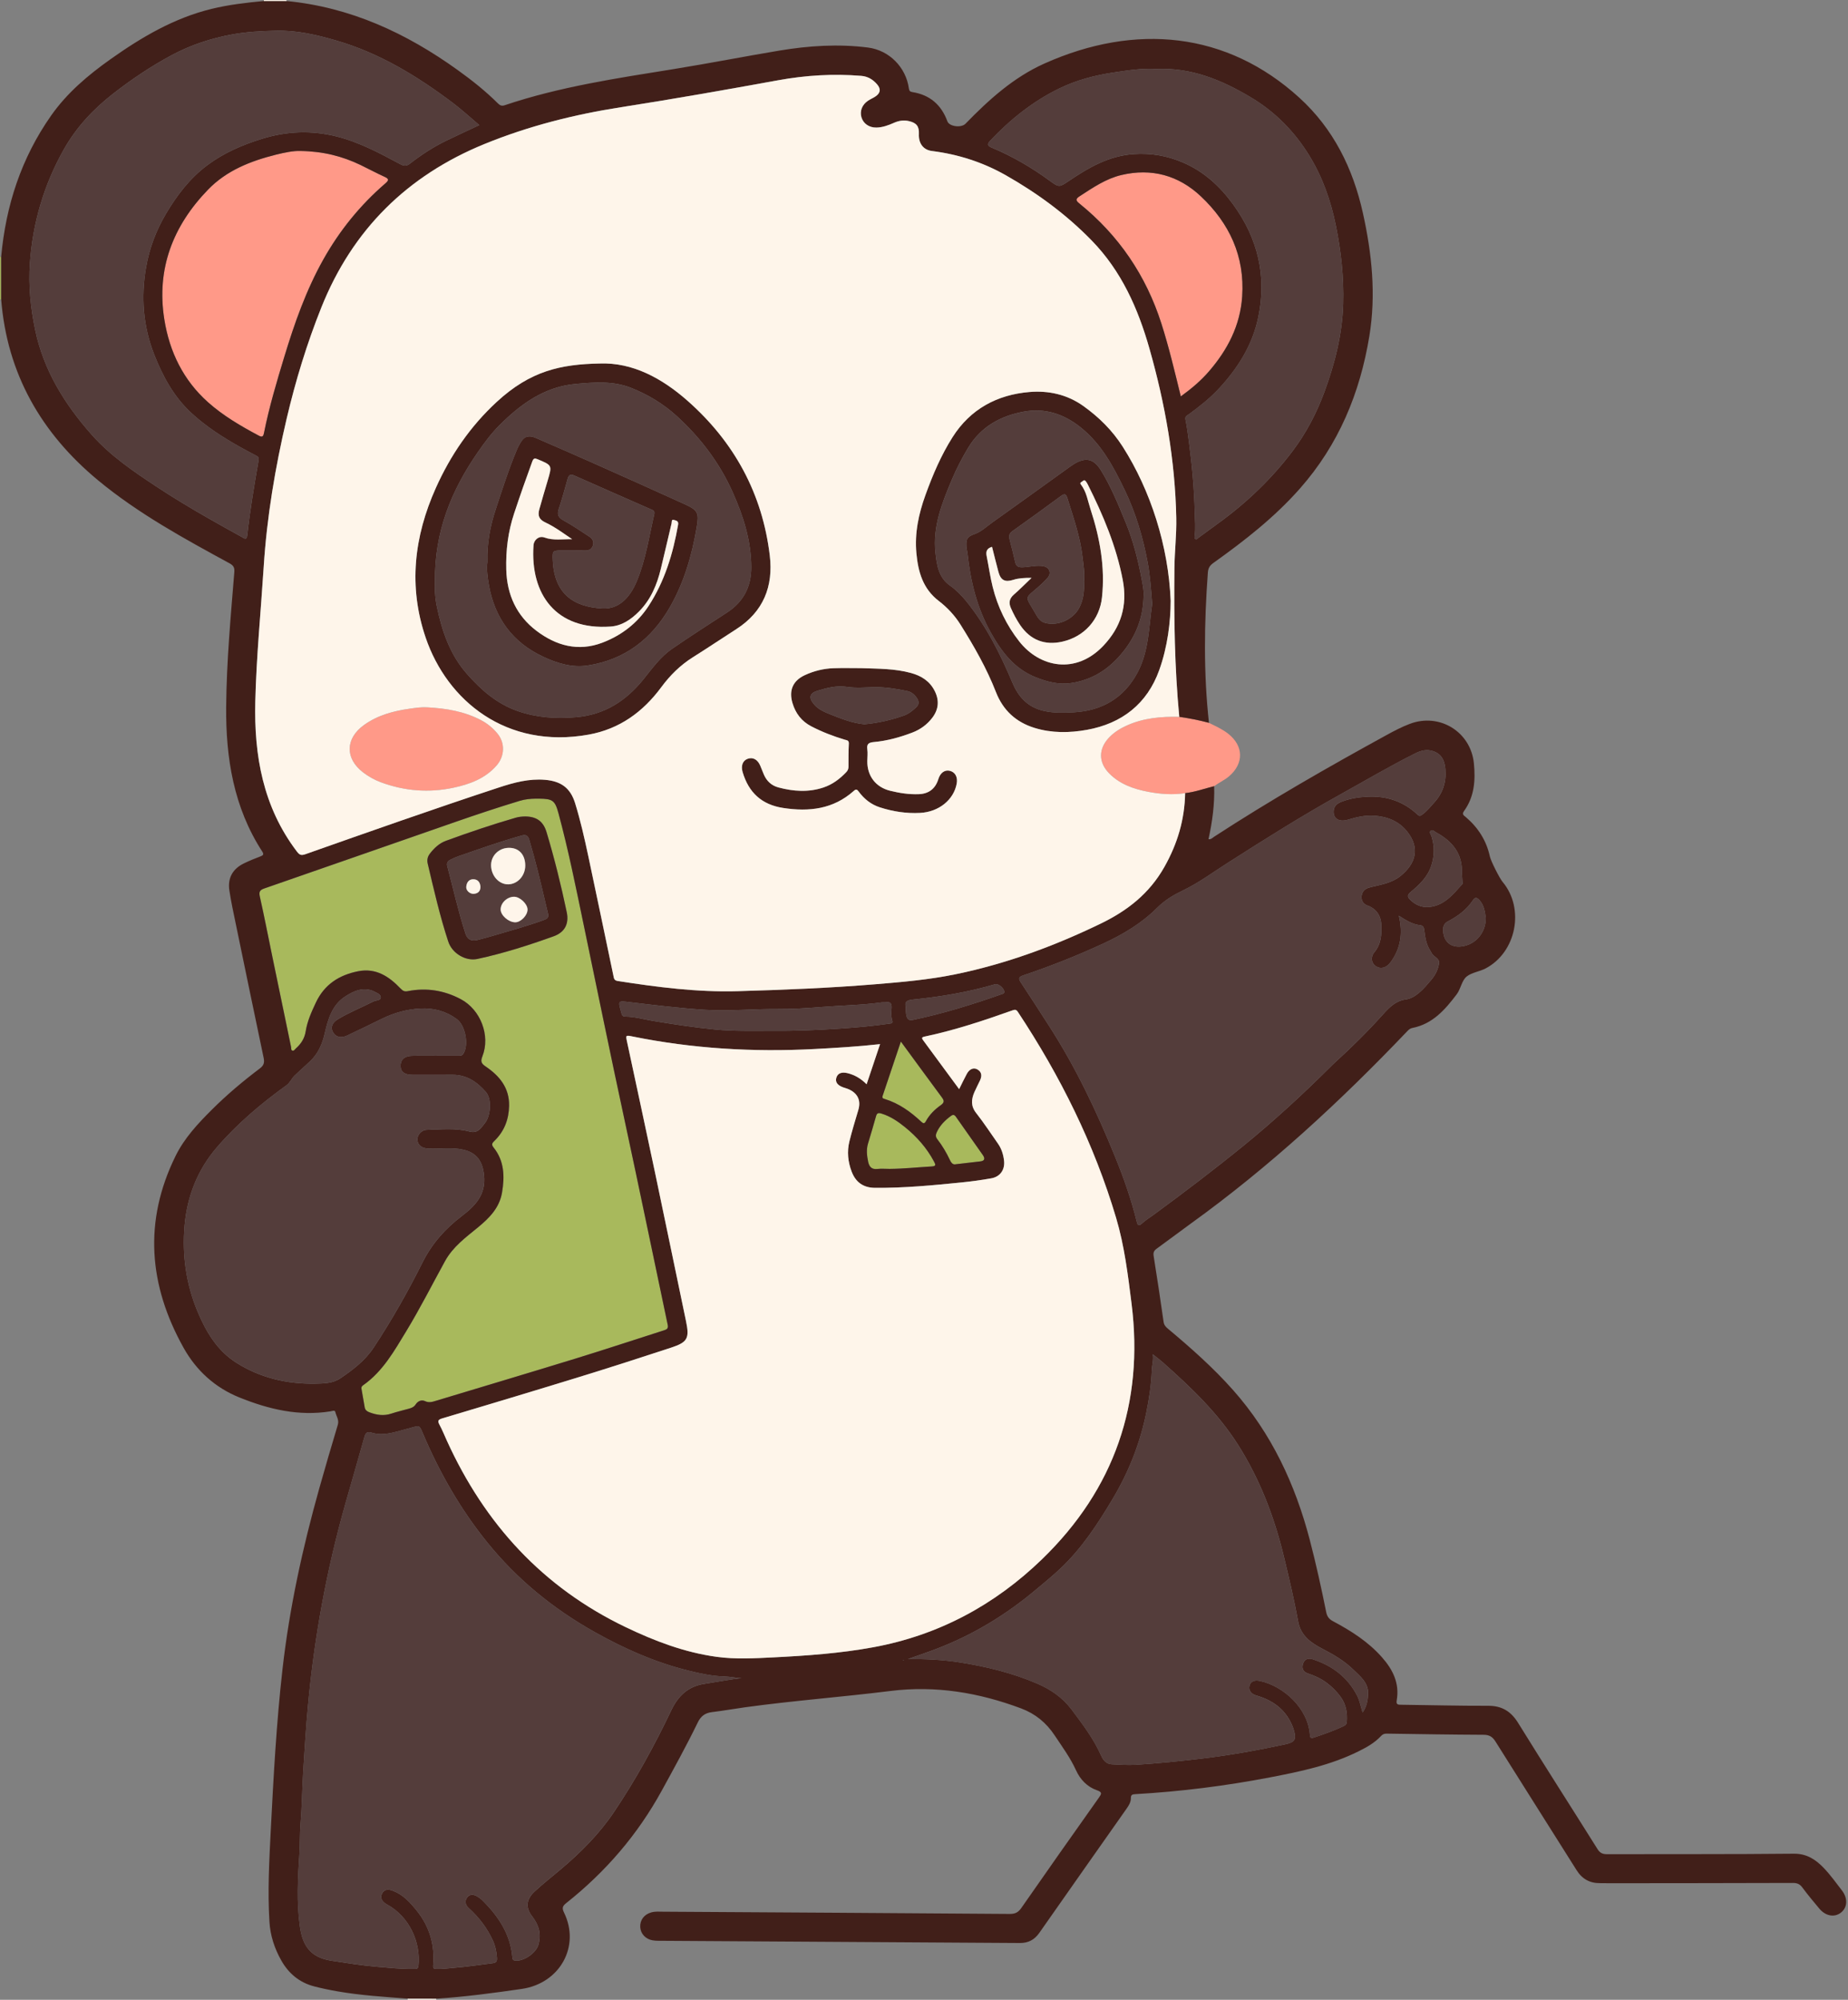
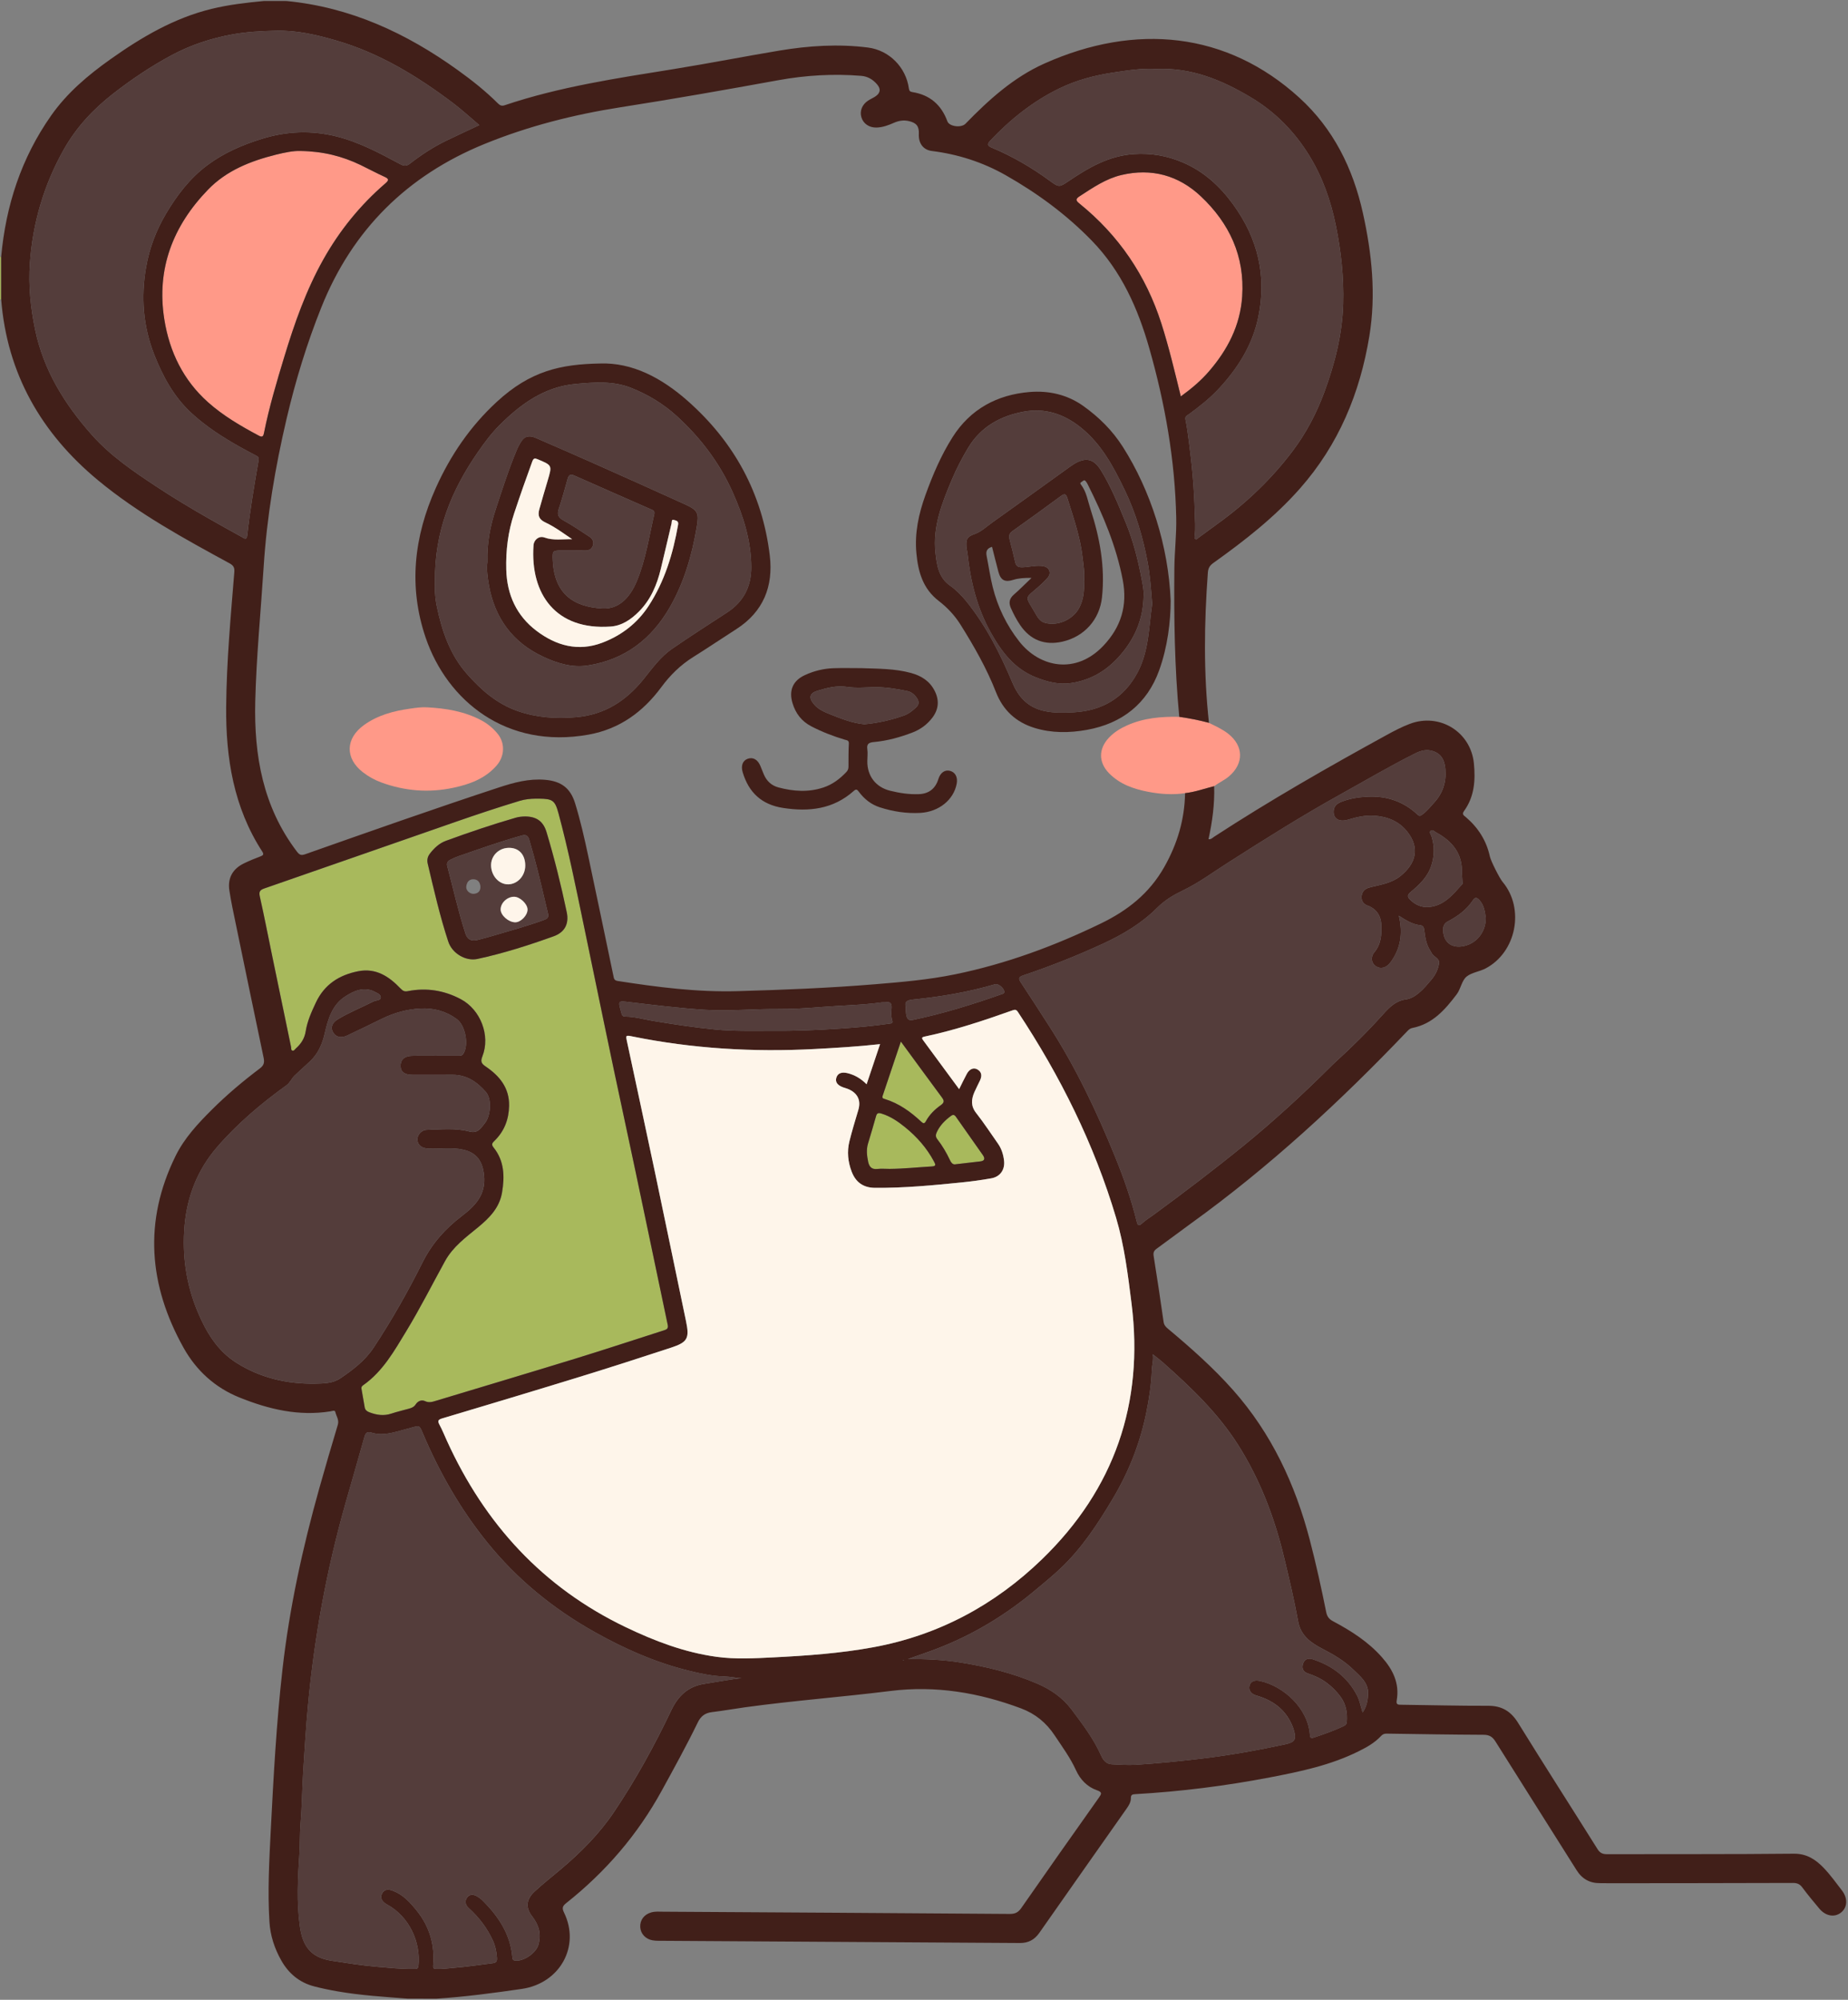
<svg xmlns="http://www.w3.org/2000/svg" height="1681.8" preserveAspectRatio="xMidYMid meet" version="1.0" viewBox="0.1 0.1 1554.5 1681.8" width="1554.5" zoomAndPan="magnify">
  <rect x="0.1" y="0.1" width="1554.5" height="1681.8" fill="#808080" stroke="none" />
  <g>
    <g fill="#A8B95C" id="change1_1">
      <path d="M0.1,216.07c0.32,0.08,0.64,0.16,0.96,0.24c0,11.84,0.01,23.67,0.01,35.51c-0.32,0.08-0.64,0.16-0.97,0.25 C0.1,240.07,0.1,228.07,0.1,216.07z" fill="inherit" />
      <path d="M450.98,671.75c0.83,0,1.67-0.01,2.5,0c11.5,0.12,13.48,1.41,16.44,12.36 c8.33,30.83,14.6,62.14,21.11,93.39c11.42,54.84,22.63,109.73,34.45,164.49c12.38,57.36,24.16,114.84,36.31,172.25 c0.71,3.36-1.06,3.97-3.43,4.73c-24.72,7.89-49.35,16.05-74.15,23.68c-39.1,12.02-78.32,23.67-117.48,35.52 c-3.03,0.92-5.77,1.79-9.06,0.26c-3-1.4-6.11-0.03-7.86,2.7c-1.44,2.24-3.41,3.01-5.65,3.63c-4.96,1.39-10.01,2.54-14.89,4.16 c-6.4,2.12-12.47,1.17-18.52-1.15c-1.97-0.76-3.47-1.86-3.85-4.15c-0.87-5.25-1.81-10.48-2.74-15.72 c-0.25-1.39,0.55-2.22,1.52-2.9c16.47-11.6,26-28.66,36.14-45.34c11.69-19.23,21.81-39.3,32.65-58.99 c6.67-12.13,17.51-19.99,27.73-28.39c9.67-7.95,18.05-16.47,20.22-29.26c2.29-13.47,1.98-26.67-7.18-37.98 c-2.21-2.73-0.69-4.01,1.03-5.72c8.12-8.02,11.85-17.85,12.09-29.19c0.32-15.21-8.11-25.29-19.76-33.17 c-3.72-2.52-4.35-4.28-2.68-8.54c6.83-17.4-1.51-39.19-18.19-48.04c-13.98-7.42-28.88-9.81-44.49-6.77 c-2.71,0.53-4.13-0.03-6.23-2.23c-9.62-10.09-20.64-17.46-35.69-14.47c-15.95,3.17-28.29,11.08-35.45,26.24 c-3.71,7.85-7.27,15.72-8.63,24.36c-0.93,5.91-3.93,10.52-8.33,14.37c-0.84,0.73-1.48,2.14-2.76,1.78 c-1.39-0.39-0.95-1.95-1.18-3.02c-5.32-25.57-10.63-51.14-15.91-76.72c-3.44-16.62-6.66-33.28-10.37-49.83 c-0.9-4.02-0.03-5.51,3.75-6.82c53.6-18.57,107.14-37.32,160.73-55.94c17.91-6.22,35.9-12.21,54.05-17.72 C441.76,672.23,446.31,671.81,450.98,671.75z M441.84,686.72c-2.66,0.07-5.28,0.29-7.89,1.04c-19.82,5.72-39.34,12.36-58.72,19.43 c-5.65,2.06-9.89,6.09-13.5,10.76c-1.91,2.48-2.6,5.29-1.85,8.46c5.21,22,10.22,44.06,17.29,65.55 c3.28,9.96,14.67,16.71,24.59,14.58c21.82-4.7,43.06-11.49,64.03-19.03c9.39-3.37,13.08-10.52,11.04-20.24 c-4.75-22.62-10.29-45.06-16.95-67.2C457.1,690.76,451.47,686.81,441.84,686.72z" fill="inherit" />
      <path d="M748.41,983.12c-3.5,0-7.03-0.31-10.48,0.07c-4.78,0.53-6.73-2.11-7.55-6.06 c-1.05-5.06-1.66-10.17-0.13-15.29c2.28-7.64,4.62-15.27,6.74-22.96c0.79-2.86,2.05-3.07,4.7-2.25 c7.5,2.31,13.79,6.61,19.74,11.44c9.92,8.04,18.25,17.45,24.3,28.81c1.42,2.66,2.03,3.96-1.96,4.19 C771.99,981.74,760.24,983.03,748.41,983.12z" fill="inherit" />
      <path d="M757.89,876.04c11.76,16.03,23,31.44,34.36,46.77c2,2.7,2.58,4.34-0.75,6.7 c-5.01,3.55-9.49,7.88-12.49,13.39c-1.28,2.35-2.25,2.17-4.03,0.5c-8.94-8.37-18.74-15.4-30.62-19.04 c-1.34-0.41-2.47-0.71-1.8-2.68C747.67,906.64,752.69,891.58,757.89,876.04z" fill="inherit" />
      <path d="M804.19,979.2c-1.99,0.55-3.59-0.45-5.02-3.48c-2.9-6.15-6.37-12.08-10.57-17.47 c-1.61-2.07-1.55-3.72-0.56-5.88c2.65-5.79,6.95-10.08,11.97-13.78c1.64-1.21,2.89-1.14,4.14,0.66 c7.53,10.77,15.15,21.47,22.68,32.24c1.98,2.83,1.76,4.91-2.29,5.35C818.11,977.53,811.68,978.32,804.19,979.2z" fill="inherit" />
    </g>
    <g fill="#F98" id="change2_1">
      <path d="M1021.49,661.27c-8.14,2.04-16.07,4.94-24.47,5.87c-10.46,1.57-20.85,0.82-31.17-1.16 c-12.25-2.35-23.82-6.39-32.79-15.54c-9.12-9.31-8.97-20.7-0.02-30.09c4.32-4.54,9.55-7.73,15.19-10.24 c13.97-6.22,28.79-7.49,43.85-7.16c8.42,1.2,16.76,2.82,24.98,5.04c5.47,2.78,11.11,5.22,16.01,9.03 c13.24,10.3,13.52,25.15,0.82,35.99C1030.05,656.29,1025.42,658.23,1021.49,661.27z" fill="inherit" />
      <path d="M252.6,127.06c19.31,0.27,35.46,4.43,50.8,11.81c6.75,3.25,13.34,6.83,20.15,9.91 c3.87,1.75,3.74,2.93,0.66,5.59c-21.14,18.23-38.48,39.63-52.13,63.96c-14.5,25.83-24.26,53.6-32.83,81.82 c-6.43,21.16-12.75,42.36-17.09,64.07c-0.67,3.37-1.71,3.67-4.55,2.16c-15.02-8.02-29.72-16.59-42.47-27.94 c-20.88-18.58-32.49-42.55-36.82-69.69c-6.8-42.59,7.29-78.75,36.83-109.23c15.59-16.07,35.71-23.99,56.97-29.32 C239.57,128.34,247.08,126.86,252.6,127.06z" fill="inherit" />
      <path d="M993.37,333.47c-5.18-21.06-9.98-41.43-16.38-61.39c-12.97-40.44-35.84-74.06-68.83-100.75 c-3.17-2.57-3.56-3.83,0.14-6.22c11.06-7.15,21.99-14.7,34.97-17.79c25.39-6.04,48.17,0.2,66.94,17.88 c24.02,22.63,37.05,50.35,34.78,84.2c-1.64,24.52-12.32,44.96-28.04,63.12C1010.21,320.32,1002.34,326.98,993.37,333.47z" fill="inherit" />
      <path d="M359.37,594.95c15.89,0.85,31.38,3.35,45.69,10.97c5.24,2.79,9.68,6.51,13.44,11.01 c6.62,7.92,6.24,19.09-0.69,27.01c-9.62,11-22.54,15.71-36.21,18.63c-20.67,4.43-41.01,2.83-60.86-4.48 c-5.51-2.03-10.61-4.87-15.25-8.44c-15.29-11.75-14.91-28.52,0.81-39.81c11.57-8.31,24.82-11.83,38.64-13.76 C349.7,595.39,354.48,594.66,359.37,594.95z" fill="inherit" />
    </g>
    <g fill="#411F19" id="change3_1">
      <path d="M222.07,0.94c6.33,0,12.67,0.01,19,0.01c53.76,5.16,100.78,26.95,144.09,58.1 c11.93,8.58,23.4,17.66,33.8,28.03c1.72,1.71,3.25,2.35,5.71,1.52C470.96,73,519.06,65.9,567.04,58.16 c29.57-4.77,58.98-10.55,88.53-15.49c24.74-4.14,49.67-5.76,74.65-2.59c17.91,2.27,32.01,16.69,34.4,34.42 c0.29,2.17,1.15,2.76,2.99,3.05c14.68,2.35,24.31,10.67,29.41,24.59c1.63,4.46,11.7,5.64,15.2,2.04 c19.62-20.16,40.42-39.01,66.36-50.62c76.77-34.37,153.59-26.72,214.48,28.7c28.7,26.12,45.11,59.41,53.44,96.83 c7.62,34.21,11.2,68.8,5.47,103.67c-7.88,47.91-25.78,91.23-58.38,128.16c-21.5,24.36-46.75,44.01-72.95,62.69 c-3.05,2.18-4.25,4.43-4.52,8.11c-3.09,42.12-3.71,84.21,0.93,126.27c-8.22-2.22-16.55-3.84-24.98-5.04 c-3.96-41.52-4.51-83.16-4.12-124.82c0.13-14.16,1.86-28.25,1.57-42.44c-1-48.56-9.34-95.92-22.61-142.54 c-9.6-33.72-23.52-65.04-48.34-90.59c-21.4-22.03-45.89-40.02-72.53-55.13c-19.31-10.95-40.08-17.6-62.11-20.37 c-7.2-0.91-11.3-6.39-10.92-14.22c0.31-6.52-2-9.41-8.27-10.89c-4.44-1.05-8.54-0.4-12.64,1.4c-4.73,2.09-9.58,3.92-14.85,4.01 c-6.12,0.11-11.03-3.35-12.59-8.71c-1.51-5.17,0.56-10.52,5.52-13.85c1.93-1.29,4.11-2.2,6.06-3.46 c4.48-2.89,5.02-6.39,1.57-10.37c-3.5-4.05-7.77-6.64-13.28-7.09c-23.39-1.9-46.63-0.53-69.67,3.66 c-44.06,8.01-88.16,15.8-132.41,22.7c-39.4,6.15-77.91,15.86-114.9,30.97c-64.91,26.53-110.98,72.02-137.13,137.31 c-12.2,30.45-21.76,61.79-29.24,93.67c-9.61,40.98-16.61,82.41-19.3,124.55c-2.41,37.74-6.14,75.41-7.07,113.23 c-1.11,45.41,6.46,88.58,34.81,126c2.31,3.05,3.61,3.79,7.34,2.47c54.07-19.05,108.13-38.14,162.6-56.05 c12.72-4.18,25.43-7.65,39.07-6.49c13.39,1.14,21.25,6.85,25.19,19.61c4.52,14.62,7.9,29.55,11.09,44.51 c7.15,33.49,14.09,67.02,21.12,100.54c0.44,2.08,0.49,4.03,3.55,4.5c33.43,5.2,66.89,9.53,100.86,8.58 c38.64-1.09,77.25-2.65,115.77-5.81c22.56-1.85,45.14-3.8,67.35-8.36c42.74-8.77,83.42-23.77,122.58-42.75 c22.08-10.7,40.65-25.06,53.34-47.52c11.13-19.72,17.04-39.87,17.48-62.09c8.4-0.93,16.33-3.84,24.47-5.87 c0.45,15.04-1.52,29.85-4.77,44.6c2.24,0.31,3.34-1.15,4.63-1.99c47.04-30.66,95.74-58.5,144.95-85.48 c6.42-3.52,12.9-6.93,19.77-9.53c24.98-9.45,51.25,6.67,53.89,33.2c1.41,14.21,0.46,28.06-8.31,40.15 c-2.07,2.85-0.01,3.77,1.54,5.09c10.33,8.83,17.3,19.69,20.2,33.06c0.86,3.97,8.15,18.35,10.7,21.39 c18.81,22.4,11.6,59.21-14.24,72.78c-5.18,2.72-11.67,3.39-15.93,6.8c-4.24,3.39-4.9,10.33-8.44,15.01 c-9.77,12.92-20.23,24.93-37.27,28.27c-1.73,0.34-2.94,1.31-4.13,2.56c-56.33,59.08-116.09,114.3-182.44,162.1 c-9.59,6.91-18.98,14.11-28.58,21.02c-2.35,1.69-2.93,3.31-2.46,6.23c2.96,18.41,5.71,36.86,8.35,55.32 c0.38,2.62,1.76,4.11,3.59,5.65c19.31,16.16,38.18,32.83,54.9,51.7c32.28,36.41,52.25,79.21,64.47,125.94 c5.26,20.13,9.72,40.45,13.83,60.83c0.74,3.66,2.42,5.82,5.62,7.53c15.2,8.09,29.61,17.2,41.22,30.31 c9.31,10.52,14.97,22.01,12.45,36.37c-0.65,3.73,1.35,3.58,3.91,3.61c24.33,0.29,48.65,0.94,72.98,0.87 c11.57-0.03,19.19,4.62,25.27,14.44c21.98,35.54,44.57,70.71,66.78,106.12c2.06,3.28,4.33,4.27,8.06,4.26 c52.32-0.15,104.65,0.12,156.97-0.42c10.94-0.11,18.4,4.88,25.12,11.85c5.64,5.85,10.43,12.55,15.41,19.02 c5.17,6.71,4.71,14.39-0.86,18.71c-5.42,4.21-12.8,2.94-18.09-3.35c-4.93-5.87-9.84-11.76-14.4-17.92 c-2.15-2.9-4.48-3.72-7.96-3.71c-50.82,0.17-101.65,0.19-152.47,0.24c-3.17,0-6.33-0.1-9.5-0.07c-8.72,0.1-15.21-3.44-19.93-10.97 c-22.67-36.1-45.58-72.05-68.21-108.17c-2.5-3.99-5.18-5.61-9.94-5.64c-27.16-0.12-54.32-0.56-81.47-0.98 c-2.03-0.03-3.45,0.47-4.8,1.94c-5.29,5.74-11.97,9.46-18.86,12.89c-23.68,11.79-49.22,17.11-74.93,22.03 c-37.36,7.15-75,11.87-112.96,14.04c-2.29,0.13-3.77,0.41-3.72,3.27c0.05,3.47-1.78,6.33-3.73,9.09 c-24.44,34.73-48.9,69.46-73.25,104.25c-4.07,5.82-9.23,8.64-16.41,8.59c-101.48-0.68-202.96-1.27-304.43-1.89 c-1.49-0.01-3-0.12-4.48-0.37c-5.9-1-10.09-5.5-10.42-11.11c-0.35-5.94,3.36-10.81,9.45-12.43c3.28-0.87,6.63-0.56,9.95-0.54 c97.15,0.58,194.29,1.16,291.44,1.88c4.45,0.03,7.11-1.24,9.72-5c21.58-31.04,43.38-61.93,65.24-92.78 c2.25-3.18,3.05-4.61-1.64-6.24c-8.24-2.86-14.05-9.03-17.61-16.84c-4.81-10.55-11.62-19.76-17.96-29.32 c-7.06-10.65-16.28-18.21-28.29-22.7c-35.5-13.27-71.91-19.37-109.79-14.63c-40.66,5.08-81.56,8.1-122.17,13.7 c-9.4,1.3-18.75,2.96-28.17,4.11c-5.69,0.7-9.23,3.43-11.74,8.59c-9.46,19.46-19.91,38.39-30.31,57.37 c-20.35,37.11-47.28,68.37-80.31,94.56c-3,2.38-3.9,4-1.93,8.02c13.87,28.3-3.38,59.54-35.56,64.22 c-23.89,3.48-47.84,6.64-71.95,8.24c-8-0.02-16-0.03-23.99-0.05c-19.75-1.55-39.55-2.74-59.1-6.15 c-6.55-1.14-13.08-2.49-19.52-4.16c-12.45-3.22-21.6-10.9-27.81-21.99c-5.6-9.98-9.14-20.69-9.85-32.2 c-1.6-25.67-0.22-51.31,1.09-76.92c2.32-45.26,4.77-90.5,9.87-135.57c5.83-51.58,16.92-102.08,30.9-151.99 c5.02-17.94,10.32-35.8,15.65-53.65c1.24-4.15-1.33-7.33-2.15-10.92c-0.37-1.6-2.71-0.59-4.06-0.38 c-26.76,4.29-51.97-1.75-76.53-11.65c-20.57-8.29-36.33-22.7-46.97-41.73c-29.36-52.49-33.87-106.44-6.73-161.46 c7.4-15.01,18.69-27.08,30.39-38.75c12.64-12.62,26.29-24.1,40.53-34.83c3.39-2.56,3.92-5.04,3.13-8.83 c-7.87-37.46-15.65-74.93-23.39-112.42c-1.95-9.45-4.02-18.9-5.46-28.43c-1.57-10.41,2.85-18.2,12.33-22.76 c4.49-2.16,9.11-4.09,13.78-5.83c2.47-0.92,3.1-1.72,1.52-4.15c-24.04-37.1-30.69-78.7-30.31-121.75 c0.33-37.83,3.8-75.54,6.86-113.23c0.3-3.71-0.71-5.55-4-7.34c-38.33-20.87-76.77-41.83-110.51-69.74 c-47.73-39.48-76.7-89.63-81.62-152.36c0-11.84-0.01-23.68-0.01-35.52C4.96,173.04,18,132.98,43.14,97.24 C56.54,78.18,74.06,63.38,92.91,50c26.22-18.6,53.61-34.75,85.27-42.46C192.63,4.03,207.32,2.34,222.07,0.94z M806.91,916.05 c2.33-4.66,4.28-8.82,6.46-12.87c2.23-4.13,5.81-5.58,9.01-3.64c3.73,2.26,3.73,5.6,2.09,9.15c-1.53,3.32-3.3,6.54-4.75,9.89 c-2.62,6.07-3.11,11.71,1.5,17.55c6.49,8.22,12.2,17.05,18.26,25.62c3.06,4.33,4.59,9.22,5.19,14.41 c0.88,7.61-3.22,13.56-10.76,14.9c-8.18,1.45-16.44,2.59-24.7,3.42c-24.36,2.45-48.72,4.8-73.26,4.57 c-9.76-0.09-16.09-4.8-19.45-13.59c-3.16-8.25-4.06-16.88-1.91-25.51c2.21-8.86,4.88-17.61,7.49-26.37 c2.28-7.63-0.19-13.6-7.48-17.16c-1.63-0.8-3.43-1.24-5.16-1.84c-5.01-1.76-7-4.62-5.78-8.32c1.22-3.68,4.55-4.85,9.52-3.62 c6.02,1.5,11.14,4.57,15.88,9.31c3.88-11.55,7.52-22.42,11.33-33.76c-18.94,2.1-37.03,3.16-55.14,4.12 c-51.47,2.73-102.49-0.3-153.05-10.54c-5.87-1.19-5.85-1.13-4.63,4.54c7.84,36.57,15.75,73.12,23.47,109.72 c8.78,41.64,17.35,83.32,26.08,124.98c3.05,14.57,1.51,17.85-12.68,22.5c-25.42,8.33-50.88,16.55-76.45,24.42 c-38.59,11.88-77.27,23.47-115.95,35.03c-3.55,1.06-3.93,2.21-2.26,5.32c2.35,4.39,4.22,9.03,6.28,13.57 c31.79,69.77,80.59,123.21,150.28,156.62c24.4,11.7,49.46,21.27,76.46,24.98c15.95,2.19,31.91,1.27,47.89,0.47 c28.11-1.41,56.14-3.4,83.89-8.49c55.07-10.1,102.44-35.67,142.21-74.22c60.59-58.74,85.68-130.92,75.13-214.82 c-3.05-24.22-6-48.6-13-72.13c-18.46-62.03-46.98-119.28-82.6-173.14c-1.27-1.93-2.33-2.12-4.46-1.36 c-24.28,8.63-48.72,16.76-73.99,22.08c-2.58,0.54-2.57,1.31-1.21,3.15C786.64,888.48,796.57,902,806.91,916.05z M623.83,1411.3 c-4.76,0.01-9.32-1.17-13.93-1.29c-10.35-0.26-20.39-2.4-30.35-4.85c-28.13-6.92-54.35-18.53-79.54-32.69 c-34.71-19.51-65.03-44.25-90.09-75.27c-22.61-27.98-40.26-58.92-54.27-91.99c-2.69-6.35-2.63-6.37-9.2-4.54 c-2.08,0.58-4.16,1.15-6.24,1.7c-8.97,2.35-17.93,5.52-27.33,2.63c-3.79-1.17-5.23-0.07-6.25,3.61 c-5.25,18.86-10.78,37.63-16.11,56.47c-15.68,55.44-26.04,111.88-31.35,169.23c-1.71,18.47-2.88,37-4.03,55.52 c-0.91,14.74-1.03,29.54-2.25,44.25c-0.69,8.31-0.39,16.61-0.94,24.89c-1.36,20.43-2.45,40.97,0.4,61.22 c2.25,16.01,8.66,26.14,26.7,28.87c12.6,1.91,25.15,3.97,37.87,5.04c10.25,0.86,20.47,2.01,30.77,1.84 c1.9-0.03,4.05,0.55,4.38-2.59c2.07-19.66-7.51-41.3-26.33-51.54c-4.35-2.37-6.16-5.66-4.31-9.18c2.16-4.11,5.61-3.79,9.42-2.31 c8.6,3.33,14.38,9.86,19.94,16.8c10.81,13.5,15.14,28.87,13.64,45.94c-0.22,2.51,0.75,2.81,2.7,2.89c5,0.21,9.93-0.54,14.89-0.95 c10.89-0.89,21.69-2.49,32.52-3.88c3.27-0.42,3.73-1.89,3.56-4.56c-0.32-5.01-1.28-9.84-3.38-14.43 c-4.86-10.6-11.76-19.65-20.39-27.43c-2.94-2.65-3.4-6.07-1.23-8.93c2.35-3.1,5.84-2.49,8.93-0.48c1.25,0.81,2.51,1.66,3.57,2.7 c13.55,13.39,23.84,28.52,25.47,48.21c0.12,1.47,0.41,2.46,2.19,2.71c7.07,0.99,17.77-6.23,19.77-13.39 c2.46-8.83,0.47-16.39-5.21-23.68c-5.95-7.65-5.02-14.57,2.15-21.17c6.83-6.29,14.14-12.06,21.25-18.03 c17.15-14.39,32.84-30.09,45.36-48.68c18.33-27.22,34.1-55.93,48.2-85.54c5.75-12.08,14.14-20.15,27.81-22.21 C603,1414.61,613.38,1412.62,623.83,1411.3z M450.98,671.75c-4.67,0.06-9.22,0.48-13.78,1.87c-18.15,5.5-36.14,11.49-54.05,17.72 c-53.59,18.62-107.12,37.37-160.73,55.94c-3.78,1.31-4.65,2.8-3.75,6.82c3.71,16.56,6.94,33.22,10.37,49.83 c5.29,25.58,10.6,51.15,15.91,76.72c0.22,1.08-0.21,2.63,1.18,3.02c1.28,0.36,1.93-1.05,2.76-1.78c4.4-3.85,7.4-8.46,8.33-14.37 c1.36-8.65,4.92-16.51,8.63-24.36c7.16-15.16,19.5-23.07,35.45-26.24c15.05-2.99,26.07,4.37,35.69,14.47 c2.1,2.2,3.51,2.76,6.23,2.23c15.61-3.04,30.51-0.65,44.49,6.77c16.68,8.85,25.02,30.65,18.19,48.04 c-1.67,4.26-1.05,6.02,2.68,8.54c11.65,7.89,20.08,17.96,19.76,33.17c-0.24,11.34-3.97,21.16-12.09,29.19 c-1.73,1.71-3.25,2.98-1.03,5.72c9.16,11.31,9.47,24.51,7.18,37.98c-2.18,12.8-10.56,21.32-20.22,29.26 c-10.22,8.4-21.06,16.26-27.73,28.39c-10.83,19.69-20.96,39.76-32.65,58.99c-10.14,16.68-19.67,33.75-36.14,45.34 c-0.97,0.68-1.77,1.51-1.52,2.9c0.94,5.23,1.88,10.47,2.74,15.72c0.38,2.29,1.88,3.39,3.85,4.15c6.05,2.32,12.12,3.28,18.52,1.15 c4.89-1.62,9.93-2.77,14.89-4.16c2.24-0.63,4.22-1.4,5.65-3.63c1.75-2.73,4.86-4.1,7.86-2.7c3.29,1.53,6.04,0.66,9.06-0.26 c39.16-11.84,78.38-23.5,117.48-35.52c24.8-7.62,49.43-15.79,74.15-23.68c2.38-0.76,4.15-1.37,3.43-4.73 c-12.15-57.41-23.93-114.89-36.31-172.25c-11.82-54.76-23.02-109.65-34.45-164.49c-6.51-31.25-12.78-62.56-21.11-93.39 c-2.96-10.94-4.94-12.23-16.44-12.36C452.65,671.74,451.82,671.75,450.98,671.75z M1176.78,770.21 c3.51,14.76,1.57,27.71-7.14,39.35c-3.39,4.53-8.13,5.8-12.14,3.16c-3.75-2.47-4.85-7.49-1.29-11.81 c5.86-7.1,6.17-15.13,5.76-23.54c-0.37-7.57-4.55-13.27-11.58-15.72c-4.13-1.44-5.87-5.34-4.61-9.59c1.19-4.01,4.34-5.18,7.83-6 c8.57-2.01,17.44-3.52,24.51-9.2c13.25-10.65,16.42-23.78,5.81-37.25c-7.15-9.08-17.08-12.88-28.33-13.54 c-7.38-0.43-14.48,1.22-21.51,3.36c-7.79,2.36-12.89-1.03-12.1-7.93c0.46-4.03,3.49-5.94,6.79-7.22 c7.01-2.73,14.42-3.83,21.87-4.18c15.98-0.76,30.11,4.04,41.86,15.09c1.67,1.57,2.45,1.06,4.06-0.1 c3.97-2.87,6.89-6.65,10.11-10.21c7.25-8,10.15-17.35,9.24-27.96c-0.61-7.07-3.1-12.9-10.65-15.22c-5.12-1.58-9.8-0.44-14.41,1.86 c-21.6,10.74-42.33,23.05-63.41,34.73c-32.41,17.97-63.72,37.76-94.94,57.69c-12.18,7.77-23.92,16.5-36.85,22.73 c-8.41,4.05-15.66,8.31-22.35,14.99c-12.99,12.97-28.68,22.32-45.44,30.05c-21.76,10.03-43.96,18.87-66.64,26.49 c-4.56,1.53-4.6,2.8-2.26,6.33c8.08,12.18,15.97,24.48,23.89,36.78c22.22,34.52,39.74,71.42,55.16,109.36 c7.26,17.85,13.7,35.99,18.27,54.75c0.66,2.7,1.44,4.32,4.42,1.55c2.89-2.69,6.35-4.78,9.56-7.13 c25.55-18.72,50.77-37.88,75.36-57.85c25.69-20.87,49.98-43.24,73.44-66.55c1.3-1.29,2.59-2.6,3.95-3.83 c14.19-12.85,27.74-26.33,40.54-40.57c5.29-5.88,10.71-11.38,19.16-12.5c4.18-0.56,7.62-2.71,10.96-5.45 c4.03-3.31,7.22-7.34,10.53-11.2c3.33-3.88,5.7-8.8,6.41-13.87c0.54-3.8-4.2-5.15-6.01-8.04c-0.53-0.85-0.92-1.78-1.47-2.6 c-3.52-5.31-4.26-11.45-5.03-17.53c-0.29-2.25-1.31-3.47-3.3-3.68C1188.27,777.48,1182.95,774.15,1176.78,770.21z M1146.32,1440.29c3.6-5.3,4.26-10.24,4.58-15.15c0.63-9.76-6.63-15.25-12.55-21.04c-7.51-7.34-16.64-12.63-25.96-17.44 c-9.75-5.03-18.16-11.13-20.31-22.93c-3.36-18.42-7.66-36.63-12.07-54.83c-8.04-33.18-20.09-64.67-38.41-93.62 c-16.99-26.84-39.71-48.46-63.24-69.34c-2.52-2.24-5.25-4.24-8.54-6.88c0.75,5.1-0.71,9.11-0.85,13.25 c-0.41,12.11-2.25,24.06-4.65,35.89c-5.21,25.63-14.69,49.65-28.07,72.12c-12.68,21.32-26.23,42.03-44.44,59.16 c-6.64,6.25-13.74,12-20.73,17.86c-25.15,21.09-52.89,37.86-83.6,49.56c-7.79,2.97-15.7,5.62-23.55,8.42 c14.82-0.08,29.45,0.59,43.88,2.88c22.15,3.52,43.89,8.82,64.61,17.7c11.51,4.93,21.52,11.8,29.11,21.92 c9.27,12.36,18.63,24.65,24.93,38.93c1.66,3.76,4.42,6.91,8.91,7.1c6.74,0.29,13.41,0.82,20.28,0.39 c18.53-1.17,36.96-3.01,55.38-5.2c23.52-2.79,46.79-6.98,69.93-11.93c8.59-1.84,9.94-4.18,7.26-12.8 c-0.39-1.27-0.87-2.51-1.4-3.73c-5.84-13.35-16.55-20.78-30.13-24.67c-4.21-1.21-6.45-4.36-5.56-8.01 c0.89-3.67,4.05-5.14,8.65-4.17c20.02,4.24,40.79,23.18,42.18,45.5c0.14,2.27,0.95,2.89,3.17,2.17 c8.54-2.77,16.97-5.83,25.13-9.61c1.59-0.74,2.62-1.66,2.76-3.7c0.52-7.53-0.58-14.56-5.14-20.84 c-3.35-4.62-7.28-8.58-11.87-11.98c-4.88-3.61-10.27-6.06-16-7.93c-4.28-1.39-4.99-5-3.67-8.51c1.21-3.23,4.15-4.54,7.81-3.36 c16.53,5.33,29.44,15,37.57,30.69C1143.86,1430.36,1144.59,1434.93,1146.32,1440.29z M403.29,105.32 c-7.72-6.51-14.66-12.93-22.18-18.6c-29.9-22.54-61.55-41.87-97.88-52.47c-16.77-4.9-33.62-8.8-51.34-8.33 c-12.14,0.32-24.15,0.91-36.13,3.07c-17.97,3.25-35.12,8.89-51.17,17.47C127.16,55.81,110.76,66.81,95.13,79 c-16.68,13.01-30.86,28.2-41.27,46.66c-16.81,29.81-26.29,61.94-28.63,96.03c-1.28,18.61,0.57,37.12,4.36,55.42 c7.08,34.23,24.76,62.74,47.56,88.49c15.59,17.61,34.84,30.72,54.27,43.54c14.42,9.51,29.21,18.45,44.24,26.98 c9.25,5.25,18.51,10.48,27.84,15.59c1.62,0.89,4.09,3.08,4.56-1.23c2.32-21.22,5.92-42.25,9.57-63.26c0.45-2.57-0.7-3.21-2.37-4.1 c-4.41-2.33-8.83-4.64-13.18-7.08c-14.66-8.22-28.78-17.3-41.15-28.75c-14.72-13.62-24.03-30.9-31.22-49.27 c-9.21-23.57-11.08-48.02-6.78-72.91c2.8-16.2,8.52-31.35,16.92-45.48c9.23-15.51,19.99-29.66,34.66-40.61 c13.94-10.41,29.54-17.11,46.01-22.2c20.75-6.42,41.52-7.26,62.71-1.95c19.28,4.83,36.49,14.17,53.76,23.41 c3.52,1.88,5.51,1.36,8.31-0.82c9.6-7.46,19.79-14.04,30.76-19.33C384.73,113.94,393.49,109.92,403.29,105.32z M365.81,888.02 c6.5,0,13,0,19.5,0c1.66,0,3.27,0.13,4.43-1.58c4.94-7.32,1.93-23.89-5.39-29.29c-9.06-6.68-19.57-9.46-30.45-8.9 c-11.26,0.57-22.23,3.55-32.5,8.59c-9.71,4.77-19.45,9.47-29.22,14.11c-5.27,2.5-9.8,1.3-12.1-2.99 c-2.04-3.82-0.67-7.73,4.26-10.7c9.56-5.78,19.96-9.91,29.9-14.93c2.18-1.1,6.5-0.67,6.14-3.77c-0.32-2.8-4.25-3.8-6.85-5.24 c-0.28-0.16-0.63-0.2-0.95-0.31c-8.15-2.68-15.13,0.77-21.61,4.8c-11.41,7.09-14.91,19.24-17.67,31.2 c-2.13,9.24-5.62,17.3-12.54,23.77c-4.25,3.97-8.59,7.84-12.81,11.84c-2.61,2.47-3.77,5.95-6.97,8.26 c-21.21,15.27-41.09,32.07-58.26,51.91c-16.47,19.02-25.21,41.49-27.37,66.09c-2.17,24.73,1.29,49.11,10.95,72.23 c7.14,17.07,16.48,32.82,32.58,43.01c20.2,12.78,42.73,18.04,66.4,17.6c7.06-0.13,14.78-0.16,21.14-4.48 c10.61-7.2,20.78-14.91,28-25.84c15.23-23.06,28.82-47.08,41.17-71.75c7.88-15.74,19.09-28.3,32.84-38.78 c11.41-8.7,20.5-17.98,18.87-34.23c-1.16-11.65-5.93-19.04-17.44-21.66c-9.7-2.21-19.57-0.56-29.36-0.96 c-5.46-0.22-8.81-2.66-9.26-7.13c-0.4-4.01,3.07-8.52,8.01-8.63c11.93-0.28,24.04-1.72,35.74,1.45c4.59,1.24,7.24-0.26,9.91-3.16 c1.23-1.34,2.21-2.9,3.36-4.32c4.33-5.37,5.94-19.62,0.52-25.83c-7.54-8.64-16.31-14.51-28.27-14.41 c-11.16,0.09-22.33,0.03-33.49,0.02c-6.46-0.01-9.81-2.45-9.95-7.21c-0.17-5.53,3.21-8.65,9.76-8.75 C353.14,887.93,359.48,888.01,365.81,888.02z M972.47,58.12c-11.56-0.75-23.69,1.15-35.83,2.98c-15.83,2.38-31.16,6.4-45.62,13.46 c-22.26,10.86-41.17,26.08-58.1,43.98c-2.83,3-1.89,4.34,1.33,5.69c17.42,7.27,33.59,16.71,48.82,27.85 c7.95,5.82,8.09,5.62,16.4,0.02c16.64-11.2,33.61-21.06,54.55-22.41c14.5-0.94,28.03,1.44,41.14,7.07 c17.6,7.55,31.2,20.03,42.32,35.37c20.68,28.51,28.28,59.96,21.06,94.69c-4.96,23.87-17.6,43.57-33.99,61 c-7.27,7.73-15.7,14.28-24.27,20.59c-1.37,1.01-3.59,1.62-2.98,4.53c1.28,6.14,2.05,12.39,2.88,18.62 c2.64,19.73,4.4,39.49,4.91,59.39c0.17,6.6,0.84,13.17-0.07,19.77c-0.13,0.92-0.38,2.14,0.64,2.73c1.13,0.65,1.76-0.51,2.52-1.06 c5.63-4.11,11.23-8.25,16.87-12.34c23.81-17.27,44.85-37.36,62.57-60.92c11.39-15.15,20.01-31.71,26.55-49.44 c8.82-23.94,15.04-48.43,15.79-74.08c0.64-22.15-1.75-44.07-6.14-65.71c-4.22-20.78-11.15-40.69-22.33-58.89 c-12.57-20.46-29.04-37.12-49.7-49.34C1027.61,67.33,1002.2,56.72,972.47,58.12z M252.6,127.06c-5.52-0.21-13.04,1.27-20.47,3.14 c-21.27,5.33-41.39,13.25-56.97,29.32c-29.55,30.47-43.63,66.63-36.83,109.23c4.33,27.15,15.94,51.11,36.82,69.69 c12.75,11.35,27.45,19.92,42.47,27.94c2.84,1.51,3.88,1.21,4.55-2.16c4.34-21.71,10.66-42.92,17.09-64.07 c8.57-28.21,18.33-55.99,32.83-81.82c13.66-24.33,30.99-45.73,52.13-63.96c3.09-2.66,3.21-3.84-0.66-5.59 c-6.82-3.09-13.41-6.67-20.15-9.91C288.06,131.49,271.91,127.34,252.6,127.06z M993.37,333.47c8.97-6.49,16.84-13.15,23.59-20.95 c15.72-18.16,26.4-38.6,28.04-63.12c2.27-33.85-10.76-61.57-34.78-84.2c-18.76-17.68-41.55-23.92-66.94-17.88 c-12.98,3.09-23.91,10.63-34.97,17.79c-3.7,2.39-3.32,3.65-0.14,6.22c32.99,26.69,55.86,60.31,68.83,100.75 C983.39,292.04,988.18,312.41,993.37,333.47z M649.95,867.01c17.21,0.21,36.77-0.54,56.34-1.85c13.89-0.93,27.71-2.1,41.48-4.12 c1.69-0.25,3.68-0.06,2.85-2.69c-1.14-3.61-0.68-7.29-0.54-10.91c0.14-3.54-1.11-4.9-4.57-4.46c-1.31,0.17-2.68-0.04-3.99,0.14 c-16.26,2.29-32.68,2.45-49.01,3.77c-13.05,1.05-26.2,1.89-39.23,1.79c-20.09-0.15-40.08,1.92-60.25,0.65 c-21.18-1.34-42.17-3.91-63.2-6.43c-10.01-1.2-9.98-1.36-7.22,8.35c0.54,1.88,0.6,3.77,3.54,3.8c7.82,0.06,15.35,2.29,23.01,3.57 c17.62,2.93,35.27,5.61,53.05,7.34C617.28,867.41,632.42,867.02,649.95,867.01z M748.41,983.12c11.82-0.09,23.58-1.37,35.36-2.05 c3.98-0.23,3.37-1.53,1.96-4.19c-6.05-11.36-14.38-20.77-24.3-28.81c-5.96-4.83-12.25-9.13-19.74-11.44 c-2.65-0.82-3.91-0.61-4.7,2.25c-2.12,7.69-4.46,15.32-6.74,22.96c-1.53,5.12-0.92,10.23,0.13,15.29 c0.82,3.95,2.78,6.59,7.55,6.06C741.39,982.81,744.92,983.12,748.41,983.12z M757.89,876.04c-5.21,15.54-10.22,30.6-15.33,45.64 c-0.67,1.97,0.46,2.27,1.8,2.68c11.89,3.64,21.69,10.67,30.62,19.04c1.78,1.67,2.75,1.85,4.03-0.5c3-5.51,7.48-9.84,12.49-13.39 c3.33-2.36,2.76-4,0.75-6.7C780.89,907.48,769.65,892.07,757.89,876.04z M1229.81,734.22c0.61-16.22-8.07-26.66-21.51-33.97 c-1.45-0.79-3.17-2.85-4.82-1.38c-1.38,1.23,0.32,3.1,0.79,4.59c2.56,8.18,2.49,16.24-0.11,24.42 c-3.08,9.71-10.16,16.32-17.54,22.49c-3.14,2.63-2.46,4.24-0.4,6.32c4.29,4.33,9.63,6.7,15.7,6.21 c13.03-1.05,20.46-10.63,28.34-19.38c0.32-0.35,0.08-1.23,0.04-1.86C1230.16,739.18,1229.98,736.7,1229.81,734.22z M761.98,846.78 c0.14,3.35,0.07,5.61,0.72,7.94c0.83,2.96,2.55,3.67,5.19,3.12c25.52-5.27,50.32-13.02,74.86-21.65c0.93-0.33,1.97-0.45,2.1-1.75 c0.29-2.86-4.89-7.43-7.69-6.61c-22.59,6.63-45.73,10.52-69.08,12.88C762.52,841.28,761.06,842.89,761.98,846.78z M804.19,979.2 c7.49-0.87,13.92-1.66,20.36-2.36c4.05-0.44,4.26-2.52,2.29-5.35c-7.53-10.77-15.15-21.47-22.68-32.24 c-1.26-1.8-2.5-1.87-4.14-0.66c-5.02,3.7-9.33,7.99-11.97,13.78c-0.99,2.16-1.05,3.81,0.56,5.88c4.2,5.39,7.67,11.32,10.57,17.47 C800.6,978.75,802.21,979.75,804.19,979.2z M1249.93,772.11c-0.78-4.77-1.2-10.59-5.48-15.14c-2.01-2.13-3.51-2.56-5.4,0.29 c-5.27,7.94-12.73,13.38-21.06,17.74c-2.59,1.35-3.91,3.58-3.96,6.45c-0.18,10.15,6.11,15.91,15.83,14.55 C1241.37,794.4,1249.91,784.64,1249.93,772.11z M759.73,1396.55c0.14,0.05,0.28,0.13,0.42,0.12c0.05,0,0.09-0.22,0.13-0.34 c-0.14-0.05-0.28-0.13-0.42-0.12C759.81,1396.21,759.77,1396.43,759.73,1396.55z" fill="inherit" />
      <path d="M504.72,305.8c27.38-1,52.11,12.27,73.79,31.41c39.19,34.6,62.89,78,69.12,130.14 c3.09,25.82-5.41,47.24-28.11,61.8c-12.19,7.82-24.2,15.92-36.47,23.61c-10.61,6.65-19.23,15.16-26.67,25.22 c-15.38,20.8-35.08,35.22-61.13,39.92c-69.19,12.48-119.06-28.59-137.1-81.56c-14.63-42.98-9.79-84.93,8.53-125.82 c12.33-27.52,29.01-51.91,51.28-72.45C446.24,312,471.65,306.43,504.72,305.8z M365.97,489.41c-0.29,4.94-0.09,12.61,1.46,20.11 c4.33,21.03,11.06,41.06,25.64,57.53c11.91,13.46,25.18,25.04,42.58,31.06c15.97,5.53,32.18,6.58,49.01,5.14 c24.09-2.05,42.16-13.82,56.79-32c7.39-9.17,14.17-18.77,24.12-25.61c15.19-10.44,30.69-20.41,46.14-30.45 c13.8-8.97,20.41-21.78,20.34-38.17c-0.09-22.38-6.76-43.18-15.77-63.26c-10.96-24.43-26.9-45.42-46.6-63.48 c-11.38-10.43-24.51-18.37-38.81-24.02c-14.92-5.9-30.58-4.69-46.22-3.3c-26.68,2.36-46.69,17.02-64.67,35.03 c-6.74,6.75-12.51,14.57-18,22.51C379.85,412.49,365.49,447.05,365.97,489.41z" fill="inherit" />
      <path d="M984.85,505.4c-0.06,17.58-2.56,38.57-9.64,58.32c-10.12,28.24-31.35,44.88-60.85,50.18 c-14.65,2.63-29.53,2.83-44.02-1.63c-15.59-4.8-26.47-14.79-32.45-30.09c-7.84-20.06-18.49-38.67-29.89-56.86 c-4.82-7.68-11.09-14.35-18.19-19.8c-13.43-10.29-17.4-24.53-18.86-40.21c-1.58-16.96,1.93-33.1,7.63-48.89 c6.11-16.92,13.15-33.43,22.81-48.68c15.03-23.73,37.61-35.7,64.71-37.96c15.86-1.32,31.6,1.96,45.41,11.86 c13.2,9.46,24.33,20.51,33.07,34.22C967.96,412.53,983.02,459.35,984.85,505.4z M969.3,508.01c-1.01-12.58-1.74-23.81-3.81-34.9 c-3.95-21.13-10.01-41.6-19.37-61.01c-9.4-19.51-19.43-38.45-36.88-52.47c-14.3-11.5-30.32-16.63-48.09-13.33 c-19.36,3.6-35.88,12.55-46.58,30.27c-5.35,8.86-10.05,18-14.04,27.5c-8.17,19.44-15.91,39.02-13.55,60.84 c1.14,10.55,2.63,20.91,12.25,27.66c5.23,3.67,9.71,8.25,13.65,13.1c16.77,20.71,28.64,44.33,38.92,68.71 c5.25,12.46,13.44,20.76,26.65,23.64c8.26,1.81,16.66,1.57,25.11,1.09c23.86-1.34,41.98-12.24,53.22-33.08 C966.71,547.68,966.49,526.79,969.3,508.01z" fill="inherit" />
      <path d="M724.74,562c13.97,0.52,27.98,0.31,41.64,4.05c8.76,2.39,15.82,6.82,20.01,15.18 c3.99,7.95,3.27,15.49-2.05,22.49c-4.33,5.68-9.96,9.82-16.62,12.38c-10.44,4.01-21.18,6.99-32.33,8.03 c-4.09,0.38-6.42,1.25-5.71,6.08c0.48,3.26,0.04,6.65,0,9.98c-0.17,12.45,7.05,21.92,19.18,24.91c7.94,1.96,16,3.2,24.22,2.87 c8.37-0.34,13.87-4.63,16.35-12.66c1.67-5.4,5.47-8.09,9.83-6.93c4.44,1.18,6.6,5.32,5.6,10.76 c-2.48,13.52-14.92,23.75-30.74,24.6c-11.55,0.62-22.92-1.14-33.94-4.7c-7.36-2.38-13.18-7.04-17.74-13.22 c-1.35-1.82-2.2-2.32-4.17-0.57c-17.22,15.38-37.53,17.69-59.42,14.32c-18.03-2.77-28.96-12.96-34.04-30.1 c-1.59-5.35-0.01-9.73,4.25-11.25c4.39-1.57,8.34,0.59,10.57,5.82c1.04,2.45,1.96,4.94,3.01,7.39c2.37,5.54,6.46,9.34,12.26,10.88 c12.59,3.35,25.2,4.26,37.85,0.05c7.66-2.55,13.79-7.2,19.25-12.96c1.22-1.29,1.82-2.69,1.83-4.46c0.03-6.5-0.05-13,0.3-19.49 c0.15-2.86-1.77-2.8-3.37-3.28c-9.74-2.92-19.19-6.54-28.21-11.24c-8.14-4.23-13.26-10.91-15.84-19.63 c-3.15-10.62,0.35-18.79,10.45-23.45c7.61-3.51,15.71-5.52,24.1-5.8C709.07,561.79,716.91,562,724.74,562z M727.18,609.21 c11.51-1.04,22.45-3.55,33.12-7.28c4.02-1.4,7.16-3.96,10.28-6.79c2.92-2.64,2.56-5.29,0.81-7.93c-1.94-2.94-4.59-5.24-8.26-5.99 c-9.1-1.86-18.23-3.35-27.57-3.2c-7.66,0.13-15.45,0.87-22.94-0.26c-8.8-1.33-16.75,0.83-24.82,3.22c-6.82,2.02-7.62,6-2.88,11.55 c3.74,4.38,8.78,6.4,13.89,8.45C708.06,604.68,717.32,608.28,727.18,609.21z" fill="inherit" />
      <path d="M441.84,686.73c9.62,0.09,15.26,4.03,18.05,13.35c6.65,22.14,12.2,44.58,16.95,67.2 c2.04,9.72-1.66,16.87-11.04,20.24c-20.97,7.54-42.21,14.33-64.03,19.03c-9.92,2.14-21.32-4.62-24.59-14.58 c-7.07-21.49-12.08-43.55-17.29-65.55c-0.75-3.17-0.07-5.99,1.85-8.46c3.61-4.67,7.85-8.7,13.5-10.76 c19.37-7.07,38.89-13.71,58.72-19.43C436.56,687.01,439.18,686.79,441.84,686.73z M461.23,769.06c-0.73-3.06-1.49-6.11-2.2-9.17 c-4.15-17.92-8.46-35.8-13.7-53.44c-1.05-3.54-2.64-4.72-6.54-3.63c-17.93,5.02-35.44,11.26-53.02,17.34 c-2.35,0.81-4.63,1.85-6.85,2.97c-2.11,1.06-3.3,2.7-2.61,5.29c5.03,18.9,9.24,38.02,15.27,56.64c1.63,5.04,4.87,6.83,9.95,5.6 c4.51-1.1,8.98-2.35,13.43-3.65c14.32-4.21,28.73-8.14,42.77-13.28C459.99,772.9,461.71,771.91,461.23,769.06z" fill="inherit" />
      <path d="M410.08,472.91c-0.42-16.01,2.35-30.26,6.93-44.22c5.53-16.87,10.92-33.8,17.8-50.19 c1.13-2.7,2.57-5.33,4.2-7.77c2.58-3.86,6.7-4.57,11.52-2.45c15.36,6.73,30.78,13.32,46.09,20.15 c26.7,11.9,53.39,23.81,79.98,35.95c10.73,4.9,11.54,7.39,9.54,19.15c-3.98,23.4-10.47,45.97-22.26,66.7 c-15.48,27.24-38.25,44.79-69.59,49.56c-12.93,1.97-25.47-1.87-37.16-7.32c-25.82-12.04-40.92-32.58-45.81-60.48 C410.17,485.34,409.28,478.51,410.08,472.91z M480.33,463.07c0-0.01,0-0.01,0-0.02c-2.33,0-4.66,0-7,0c-8.39,0-8.61,0-8.26,8.08 c1.19,27.98,17.05,39.43,41.89,40.7c12.94,0.67,22.67-8.12,28.87-23.1c7.44-17.98,10.28-37.32,14.61-56.21 c0.61-2.67-0.86-3.25-2.53-3.98c-21.44-9.44-42.92-18.77-64.3-28.34c-3.6-1.61-5.06-0.91-6.06,2.74 c-2.33,8.48-4.72,16.94-7.46,25.29c-1.51,4.6-0.39,7.09,3.93,9.47c7.54,4.16,14.7,9.05,21.92,13.78c2.77,1.81,4.04,4.6,2.76,7.8 c-1.17,2.92-3.66,4-6.88,3.83C488,462.91,484.16,463.07,480.33,463.07z M481.39,453.57c-7.36-4.94-14.37-10.26-22.34-14 c-5.24-2.46-6.87-5.46-5.28-11.21c2.27-8.16,4.7-16.28,7.1-24.41c3.71-12.56,3.7-12.5-8.45-17.61c-2.47-1.04-3.54-0.96-4.6,1.91 c-5.32,14.51-10.42,29.09-15.29,43.76c-5.09,15.36-7.01,31.01-6.57,47.17c0.58,21.19,8.74,38.79,25.42,51.43 c16.4,12.42,35.03,17.72,55.36,9.99c16.15-6.14,29.44-16.36,38.9-30.84c13.59-20.8,20.62-44.13,24.86-68.42 c0.56-3.2-1.69-3.38-3.29-3.92c-2.51-0.85-1.9,1.57-2.19,2.79c-3.04,12.77-5.97,25.56-9.06,38.32 c-3.25,13.45-8.47,25.9-18.45,35.92c-6.65,6.67-14.3,11.9-23.78,12.57c-46.03,3.27-67.7-27.25-64.86-68.25 c0.34-4.93,4.75-8.25,9.16-6.66C465.7,454.9,473.49,453.37,481.39,453.57z" fill="inherit" />
      <path d="M962.06,501.4c-0.37,19.66-7.42,35.41-19.2,49.22c-11.06,12.96-24.68,21.43-41.81,23.93 c-10.61,1.55-20.36-1.11-30.01-4.98c-17.91-7.18-28.58-21.54-37.56-37.6c-11.53-20.63-17.02-43.03-19.52-66.31 c-0.21-1.97-0.81-3.9-0.93-5.87c-0.39-6.71,0.85-8.4,7.12-10.65c5.58-2,9.77-6.19,14.47-9.52c22.03-15.66,43.93-31.5,65.89-47.27 c0.94-0.68,1.91-1.32,2.9-1.93c9.75-6.01,16.62-4.75,22.72,5.12c8.59,13.88,14.7,29.01,20.91,44.07 c6.41,15.57,10.47,31.78,13.55,48.24C961.49,492.65,962.46,497.63,962.06,501.4z M911.92,489.03c0.76-6.8-0.45-13.92-1.28-20.94 c-1.98-16.84-7.67-32.83-12.66-48.96c-1.25-4.03-2.55-4.02-5.58-1.79c-13.49,9.91-27.03,19.75-40.68,29.43 c-2.66,1.89-3.16,3.94-2.43,6.79c1.64,6.41,3.34,12.82,4.77,19.28c0.75,3.39,2.42,4.39,5.89,4.33c5.32-0.08,10.49-1.64,15.85-1.18 c3.03,0.26,5.78,1.03,6.91,3.97c1.06,2.75-0.38,5.17-2.35,7.17c-1.64,1.66-3.24,3.35-4.97,4.91c-14.1,12.77-13.6,7.69-3.64,25.16 c1.65,2.89,3.64,5.61,7.12,6.63c10.81,3.16,23.86-2.59,29.11-12.69C911.55,504.28,912.31,496.96,911.92,489.03z M834.58,459.99 c-4.63,1.28-5.25,4.13-4.51,7.85c1.72,8.64,2.95,17.39,5.07,25.92c4.18,16.83,11.68,32.25,22.38,45.85 c17.24,21.9,47.52,27.93,70.61,3.67c14.95-15.71,20.53-33.84,16.41-55.41c-5.43-28.41-16.52-54.6-29.37-80.22 c-0.52-1.03-1.09-2.09-1.85-2.94c-1.38-1.56-2.36,0.11-3.39,0.67c-0.85,0.46-1.56,0.95-0.57,2.23c4.71,6.1,5.76,13.7,8.06,20.75 c7.87,24.08,12.38,48.66,9.65,74.13c-2.01,18.69-14.89,33.04-33.26,37.22c-14.91,3.39-27-1.33-35.58-13.93 c-3.1-4.55-5.63-9.42-7.85-14.45c-1.9-4.29-1.22-7.89,2.53-11.14c4.92-4.27,9.49-8.95,14.91-14.11 c-6.01-0.01-10.83,0.22-15.4,1.67c-6.94,2.21-10.58,0.41-12.5-6.84C838.09,474,836.38,467.07,834.58,459.99z" fill="inherit" />
    </g>
    <g fill="#543D3B" id="change4_1">
      <path d="M623.83,1411.3c-10.45,1.31-20.83,3.31-31.27,4.88c-13.67,2.07-22.07,10.14-27.81,22.21 c-14.09,29.61-29.86,58.32-48.2,85.54c-12.52,18.59-28.21,34.29-45.36,48.68c-7.11,5.97-14.42,11.74-21.25,18.03 c-7.17,6.6-8.1,13.52-2.15,21.17c5.68,7.29,7.67,14.85,5.21,23.68c-1.99,7.16-12.7,14.38-19.77,13.39 c-1.78-0.25-2.07-1.24-2.19-2.71c-1.63-19.69-11.92-34.82-25.47-48.21c-1.05-1.04-2.32-1.88-3.57-2.7 c-3.08-2.01-6.58-2.62-8.93,0.48c-2.17,2.86-1.71,6.28,1.23,8.93c8.63,7.78,15.54,16.84,20.39,27.43 c2.11,4.6,3.06,9.42,3.38,14.43c0.17,2.67-0.29,4.14-3.56,4.56c-10.83,1.38-21.62,2.98-32.52,3.88 c-4.96,0.41-9.88,1.16-14.89,0.95c-1.95-0.08-2.92-0.38-2.7-2.89c1.5-17.07-2.83-32.45-13.64-45.94 c-5.56-6.94-11.34-13.47-19.94-16.8c-3.81-1.48-7.26-1.8-9.42,2.31c-1.84,3.52-0.04,6.81,4.31,9.18 c18.82,10.24,28.4,31.88,26.33,51.54c-0.33,3.14-2.48,2.56-4.38,2.59c-10.3,0.17-20.52-0.98-30.77-1.84 c-12.73-1.07-25.27-3.14-37.87-5.04c-18.04-2.73-24.44-12.86-26.7-28.87c-2.85-20.25-1.77-40.79-0.4-61.22 c0.55-8.28,0.25-16.58,0.94-24.89c1.22-14.71,1.34-29.51,2.25-44.25c1.15-18.52,2.31-37.05,4.03-55.52 c5.32-57.35,15.68-113.79,31.35-169.23c5.33-18.84,10.86-37.61,16.11-56.47c1.02-3.68,2.47-4.77,6.25-3.61 c9.4,2.89,18.36-0.27,27.33-2.63c2.09-0.55,4.16-1.12,6.24-1.7c6.57-1.83,6.51-1.81,9.2,4.54c14.01,33.07,31.66,64.01,54.27,91.99 c25.06,31.01,55.38,55.76,90.09,75.27c25.19,14.16,51.41,25.77,79.54,32.69c9.95,2.45,19.99,4.59,30.35,4.85 C614.51,1410.13,619.07,1411.32,623.83,1411.3z" fill="inherit" />
      <path d="M1176.78,770.21c6.17,3.95,11.5,7.27,18,7.98c1.98,0.21,3.01,1.43,3.3,3.68 c0.77,6.07,1.51,12.21,5.03,17.53c0.55,0.83,0.95,1.76,1.47,2.6c1.8,2.89,6.55,4.24,6.01,8.04c-0.72,5.07-3.08,9.99-6.41,13.87 c-3.31,3.86-6.5,7.89-10.53,11.2c-3.34,2.75-6.78,4.9-10.96,5.45c-8.45,1.13-13.87,6.62-19.16,12.5 c-12.8,14.23-26.35,27.72-40.54,40.57c-1.36,1.23-2.65,2.53-3.95,3.83c-23.46,23.31-47.75,45.68-73.44,66.55 c-24.59,19.98-49.81,39.14-75.36,57.85c-3.21,2.35-6.66,4.44-9.56,7.13c-2.98,2.77-3.76,1.16-4.42-1.55 c-4.57-18.76-11.01-36.9-18.27-54.75c-15.42-37.95-32.94-74.84-55.16-109.36c-7.91-12.29-15.81-24.6-23.89-36.78 c-2.34-3.53-2.3-4.8,2.26-6.33c22.68-7.61,44.88-16.46,66.64-26.49c16.77-7.73,32.45-17.08,45.44-30.05 c6.69-6.68,13.95-10.94,22.35-14.99c12.93-6.23,24.67-14.95,36.85-22.73c31.22-19.93,62.53-39.72,94.94-57.69 c21.08-11.68,41.81-23.99,63.41-34.73c4.61-2.29,9.28-3.43,14.41-1.86c7.55,2.32,10.04,8.15,10.65,15.22 c0.91,10.61-1.99,19.96-9.24,27.96c-3.23,3.56-6.14,7.34-10.11,10.21c-1.61,1.16-2.39,1.67-4.06,0.1 c-11.75-11.06-25.88-15.85-41.86-15.09c-7.45,0.35-14.86,1.45-21.87,4.18c-3.3,1.28-6.33,3.19-6.79,7.22 c-0.79,6.9,4.32,10.29,12.1,7.93c7.03-2.13,14.13-3.79,21.51-3.36c11.24,0.66,21.18,4.46,28.33,13.54 c10.61,13.48,7.44,26.6-5.81,37.25c-7.07,5.68-15.93,7.19-24.51,9.2c-3.49,0.82-6.64,1.99-7.83,6c-1.26,4.25,0.48,8.14,4.61,9.59 c7.04,2.46,11.21,8.16,11.58,15.72c0.41,8.42,0.1,16.44-5.76,23.54c-3.56,4.31-2.46,9.34,1.29,11.81 c4.01,2.64,8.75,1.38,12.14-3.16C1178.35,797.92,1180.28,784.97,1176.78,770.21z" fill="inherit" />
      <path d="M1146.32,1440.29c-1.73-5.36-2.47-9.93-4.63-14.11c-8.13-15.69-21.04-25.35-37.57-30.69 c-3.65-1.18-6.59,0.12-7.81,3.36c-1.32,3.51-0.61,7.11,3.67,8.51c5.74,1.87,11.12,4.31,16,7.93c4.59,3.4,8.52,7.36,11.87,11.98 c4.56,6.28,5.66,13.31,5.14,20.84c-0.14,2.04-1.17,2.96-2.76,3.7c-8.15,3.78-16.58,6.83-25.13,9.61c-2.22,0.72-3.03,0.1-3.17-2.17 c-1.39-22.32-22.16-41.26-42.18-45.5c-4.6-0.97-7.76,0.5-8.65,4.17c-0.88,3.65,1.35,6.8,5.56,8.01 c13.58,3.9,24.29,11.33,30.13,24.67c0.53,1.21,1.01,2.46,1.4,3.73c2.68,8.61,1.34,10.96-7.26,12.8 c-23.14,4.95-46.41,9.14-69.93,11.93c-18.42,2.19-36.85,4.03-55.38,5.2c-6.87,0.43-13.53-0.1-20.28-0.39 c-4.49-0.19-7.25-3.34-8.91-7.1c-6.3-14.28-15.67-26.57-24.93-38.93c-7.59-10.12-17.6-16.99-29.11-21.92 c-20.73-8.87-42.46-14.18-64.61-17.7c-14.43-2.29-29.06-2.96-43.88-2.88c7.85-2.8,15.76-5.45,23.55-8.42 c30.71-11.71,58.45-28.47,83.6-49.56c6.99-5.86,14.1-11.62,20.73-17.86c18.21-17.14,31.75-37.85,44.44-59.16 c13.37-22.47,22.86-46.49,28.07-72.12c2.4-11.84,4.24-23.78,4.65-35.89c0.14-4.15,1.6-8.16,0.85-13.25 c3.29,2.64,6.02,4.64,8.54,6.88c23.53,20.88,46.24,42.5,63.24,69.34c18.32,28.95,30.37,60.44,38.41,93.62 c4.41,18.2,8.71,36.41,12.07,54.83c2.15,11.8,10.55,17.9,20.31,22.93c9.32,4.81,18.46,10.1,25.96,17.44 c5.92,5.79,13.18,11.29,12.55,21.04C1150.59,1430.05,1149.92,1434.99,1146.32,1440.29z" fill="inherit" />
      <path d="M403.29,105.32c-9.8,4.6-18.56,8.61-27.24,12.79c-10.97,5.29-21.16,11.87-30.76,19.33 c-2.8,2.17-4.79,2.7-8.31,0.82c-17.27-9.24-34.48-18.58-53.76-23.41c-21.19-5.31-41.96-4.47-62.71,1.95 c-16.47,5.09-32.06,11.79-46.01,22.2c-14.67,10.96-25.43,25.1-34.66,40.61c-8.4,14.13-14.12,29.28-16.92,45.48 c-4.3,24.9-2.44,49.35,6.78,72.91c7.18,18.37,16.5,35.65,31.22,49.27c12.37,11.45,26.49,20.52,41.15,28.75 c4.35,2.44,8.77,4.75,13.18,7.08c1.68,0.89,2.82,1.53,2.37,4.1c-3.65,21.01-7.26,42.04-9.57,63.26c-0.47,4.3-2.94,2.12-4.56,1.23 c-9.33-5.11-18.59-10.34-27.84-15.59c-15.03-8.53-29.82-17.47-44.24-26.98C112,396.32,92.74,383.21,77.15,365.6 c-22.8-25.75-40.48-54.26-47.56-88.49c-3.79-18.3-5.64-36.81-4.36-55.42c2.34-34.09,11.82-66.21,28.63-96.03 C64.27,107.2,78.45,92.02,95.13,79c15.62-12.19,32.03-23.19,49.47-32.53c16.05-8.59,33.2-14.23,51.17-17.47 c11.98-2.16,23.99-2.75,36.13-3.07c17.72-0.47,34.56,3.43,51.34,8.33c36.32,10.6,67.98,29.94,97.88,52.47 C388.63,92.39,395.57,98.81,403.29,105.32z" fill="inherit" />
      <path d="M365.81,888.01c-6.33-0.01-12.67-0.08-19,0.02c-6.54,0.1-9.93,3.23-9.76,8.75 c0.15,4.76,3.5,7.21,9.95,7.21c11.16,0.01,22.33,0.07,33.49-0.02c11.96-0.1,20.73,5.77,28.27,14.41 c5.42,6.21,3.81,20.46-0.52,25.83c-1.15,1.42-2.13,2.99-3.36,4.32c-2.67,2.9-5.32,4.4-9.91,3.16c-11.7-3.17-23.8-1.73-35.74-1.45 c-4.94,0.12-8.41,4.62-8.01,8.63c0.45,4.47,3.81,6.91,9.26,7.13c9.79,0.39,19.66-1.25,29.36,0.96c11.5,2.62,16.27,10,17.44,21.66 c1.62,16.25-7.46,25.54-18.87,34.23c-13.76,10.48-24.97,23.04-32.84,38.78c-12.35,24.67-25.95,48.69-41.17,71.75 c-7.22,10.93-17.39,18.64-28,25.84c-6.36,4.32-14.08,4.35-21.14,4.48c-23.67,0.44-46.2-4.82-66.4-17.6 c-16.1-10.19-25.45-25.94-32.58-43.01c-9.66-23.11-13.12-47.49-10.95-72.23c2.16-24.6,10.9-47.07,27.37-66.09 c17.18-19.84,37.05-36.64,58.26-51.91c3.21-2.31,4.36-5.79,6.97-8.26c4.22-4,8.56-7.87,12.81-11.84 c6.92-6.47,10.41-14.53,12.54-23.77c2.76-11.96,6.26-24.11,17.67-31.2c6.49-4.03,13.47-7.48,21.61-4.8 c0.32,0.1,0.66,0.15,0.95,0.31c2.6,1.44,6.53,2.44,6.85,5.24c0.35,3.1-3.96,2.67-6.14,3.77c-9.94,5.02-20.34,9.15-29.9,14.93 c-4.93,2.98-6.3,6.89-4.26,10.7c2.3,4.29,6.83,5.49,12.1,2.99c9.77-4.64,19.51-9.34,29.22-14.11c10.27-5.04,21.25-8.01,32.5-8.59 c10.88-0.56,21.39,2.22,30.45,8.9c7.33,5.4,10.34,21.97,5.39,29.29c-1.16,1.71-2.77,1.58-4.43,1.58 C378.8,888.02,372.31,888.02,365.81,888.01z" fill="inherit" />
      <path d="M972.47,58.12c29.73-1.4,55.14,9.21,79.32,23.52c20.66,12.22,37.13,28.88,49.7,49.34 c11.18,18.21,18.11,38.11,22.33,58.89c4.39,21.64,6.78,43.56,6.14,65.71c-0.75,25.65-6.96,50.14-15.79,74.08 c-6.54,17.74-15.15,34.29-26.55,49.44c-17.72,23.56-38.76,43.65-62.57,60.92c-5.64,4.09-11.25,8.23-16.87,12.34 c-0.76,0.56-1.39,1.71-2.52,1.06c-1.02-0.59-0.77-1.81-0.64-2.73c0.91-6.6,0.24-13.17,0.07-19.77 c-0.51-19.9-2.28-39.67-4.91-59.39c-0.83-6.23-1.6-12.47-2.88-18.62c-0.61-2.92,1.61-3.52,2.98-4.53 c8.57-6.31,17-12.86,24.27-20.59c16.4-17.43,29.03-37.13,33.99-61c7.22-34.72-0.38-66.18-21.06-94.69 c-11.13-15.34-24.72-27.82-42.32-35.37c-13.11-5.62-26.64-8-41.14-7.07c-20.94,1.35-37.91,11.21-54.55,22.41 c-8.31,5.6-8.45,5.79-16.4-0.02c-15.23-11.14-31.4-20.58-48.82-27.85c-3.23-1.35-4.17-2.69-1.33-5.69 c16.93-17.9,35.84-33.11,58.1-43.98c14.47-7.06,29.8-11.07,45.62-13.46C948.78,59.26,960.92,57.37,972.47,58.12z" fill="inherit" />
      <path d="M649.95,867.01c-17.53,0.01-32.67,0.4-47.75-1.06c-17.78-1.73-35.43-4.41-53.05-7.34 c-7.66-1.27-15.19-3.51-23.01-3.57c-2.95-0.02-3.01-1.91-3.54-3.8c-2.76-9.7-2.79-9.54,7.22-8.35c21.02,2.52,42.01,5.09,63.2,6.43 c20.17,1.28,40.17-0.8,60.25-0.65c13.03,0.1,26.19-0.74,39.23-1.79c16.33-1.32,32.75-1.48,49.01-3.77 c1.31-0.18,2.67,0.02,3.99-0.14c3.47-0.45,4.72,0.91,4.57,4.46c-0.14,3.62-0.6,7.3,0.54,10.91c0.83,2.63-1.16,2.44-2.85,2.69 c-13.76,2.02-27.59,3.2-41.48,4.12C686.72,866.47,667.15,867.21,649.95,867.01z" fill="inherit" />
      <path d="M1229.81,734.22c0.17,2.48,0.35,4.96,0.5,7.44c0.04,0.63,0.27,1.51-0.04,1.86 c-7.88,8.75-15.31,18.33-28.34,19.38c-6.07,0.49-11.41-1.88-15.7-6.21c-2.06-2.08-2.74-3.69,0.4-6.32 c7.37-6.17,14.46-12.78,17.54-22.49c2.6-8.18,2.67-16.24,0.11-24.42c-0.46-1.49-2.17-3.36-0.79-4.59 c1.65-1.47,3.37,0.59,4.82,1.38C1221.74,707.57,1230.42,718,1229.81,734.22z" fill="inherit" />
      <path d="M761.98,846.78c-0.92-3.9,0.54-5.51,6.11-6.07c23.35-2.36,46.48-6.25,69.08-12.88 c2.8-0.82,7.98,3.75,7.69,6.61c-0.13,1.3-1.17,1.42-2.1,1.75c-24.55,8.63-49.35,16.38-74.86,21.65c-2.64,0.54-4.36-0.16-5.19-3.12 C762.05,852.4,762.12,850.13,761.98,846.78z" fill="inherit" />
      <path d="M1249.93,772.11c-0.02,12.53-8.56,22.29-20.08,23.89c-9.72,1.35-16.02-4.4-15.83-14.55 c0.05-2.86,1.38-5.1,3.96-6.45c8.33-4.36,15.79-9.8,21.06-17.74c1.9-2.85,3.4-2.42,5.4-0.29 C1248.73,761.52,1249.15,767.33,1249.93,772.11z" fill="inherit" />
      <path d="M759.73,1396.55c0.04-0.12,0.08-0.33,0.13-0.34c0.14,0,0.28,0.08,0.42,0.12 c-0.04,0.12-0.09,0.33-0.13,0.34C760.01,1396.68,759.87,1396.59,759.73,1396.55z" fill="inherit" />
      <path d="M365.97,489.41c-0.48-42.35,13.88-76.92,36.01-108.9c5.49-7.94,11.26-15.76,18-22.51 c17.98-18,37.99-32.66,64.67-35.03c15.64-1.39,31.29-2.59,46.22,3.3c14.29,5.65,27.43,13.59,38.81,24.02 c19.7,18.06,35.64,39.05,46.6,63.48c9.01,20.08,15.68,40.88,15.77,63.26c0.07,16.39-6.54,29.2-20.34,38.17 c-15.45,10.04-30.95,20.01-46.14,30.45c-9.95,6.83-16.73,16.43-24.12,25.61c-14.63,18.18-32.7,29.95-56.79,32 c-16.83,1.44-33.04,0.39-49.01-5.14c-17.4-6.03-30.67-17.6-42.58-31.06c-14.58-16.47-21.3-36.5-25.64-57.53 C365.88,502.02,365.68,494.35,365.97,489.41z M410.08,472.91c-0.8,5.6,0.09,12.43,1.25,19.08c4.89,27.91,19.99,48.44,45.81,60.48 c11.69,5.45,24.23,9.29,37.16,7.32c31.34-4.77,54.11-22.32,69.59-49.56c11.78-20.73,18.28-43.31,22.26-66.7 c2-11.76,1.19-14.24-9.54-19.15c-26.59-12.14-53.28-24.06-79.98-35.95c-15.32-6.82-30.74-13.42-46.09-20.15 c-4.82-2.11-8.94-1.41-11.52,2.45c-1.63,2.44-3.07,5.06-4.2,7.77c-6.88,16.39-12.27,33.32-17.8,50.19 C412.44,442.65,409.66,456.9,410.08,472.91z" fill="inherit" />
      <path d="M969.3,508.01c-2.81,18.79-2.6,39.67-12.51,58.05c-11.25,20.84-29.36,31.73-53.22,33.08 c-8.45,0.48-16.85,0.71-25.11-1.09c-13.21-2.89-21.4-11.19-26.65-23.64c-10.28-24.38-22.15-48-38.92-68.71 c-3.93-4.86-8.42-9.43-13.65-13.1c-9.62-6.76-11.11-17.12-12.25-27.66c-2.36-21.82,5.38-41.4,13.55-60.84 c3.99-9.5,8.69-18.63,14.04-27.5c10.7-17.73,27.22-26.68,46.58-30.27c17.76-3.3,33.78,1.83,48.09,13.33 c17.45,14.03,27.48,32.96,36.88,52.47c9.36,19.41,15.42,39.88,19.37,61.01C967.57,484.19,968.3,495.42,969.3,508.01z M962.06,501.4c0.41-3.78-0.56-8.76-1.46-13.57c-3.08-16.46-7.14-32.67-13.55-48.24c-6.2-15.07-12.32-30.19-20.91-44.07 c-6.11-9.87-12.97-11.12-22.72-5.12c-0.99,0.61-1.96,1.26-2.9,1.93c-21.95,15.77-43.86,31.61-65.89,47.27 c-4.7,3.34-8.89,7.53-14.47,9.52c-6.28,2.25-7.51,3.94-7.12,10.65c0.11,1.97,0.72,3.9,0.93,5.87c2.5,23.29,7.98,45.69,19.52,66.31 c8.98,16.07,19.65,30.43,37.56,37.6c9.65,3.87,19.4,6.52,30.01,4.98c17.14-2.5,30.76-10.97,41.81-23.93 C954.64,536.81,961.69,521.07,962.06,501.4z" fill="inherit" />
      <path d="M727.18,609.21c-9.85-0.93-19.12-4.53-28.36-8.23c-5.11-2.05-10.15-4.07-13.89-8.45 c-4.74-5.55-3.94-9.53,2.88-11.55c8.07-2.39,16.01-4.55,24.82-3.22c7.49,1.13,15.29,0.39,22.94,0.26 c9.35-0.15,18.47,1.34,27.57,3.2c3.67,0.75,6.31,3.05,8.26,5.99c1.75,2.64,2.11,5.29-0.81,7.93c-3.12,2.82-6.26,5.38-10.28,6.79 C749.63,605.66,738.69,608.17,727.18,609.21z" fill="inherit" />
      <path d="M461.23,769.06c0.48,2.85-1.24,3.84-3.49,4.66c-14.04,5.14-28.45,9.07-42.77,13.28 c-4.45,1.31-8.93,2.56-13.43,3.65c-5.09,1.24-8.32-0.56-9.95-5.6c-6.03-18.63-10.24-37.74-15.27-56.64 c-0.69-2.59,0.51-4.23,2.61-5.29c2.22-1.12,4.5-2.16,6.85-2.97c17.58-6.07,35.09-12.31,53.02-17.34c3.89-1.09,5.48,0.08,6.54,3.63 c5.24,17.64,9.54,35.52,13.7,53.44C459.74,762.95,460.49,766,461.23,769.06z M427.71,743.81c7.87-0.19,14.22-7.26,14.21-15.81 c-0.01-9.41-5.57-15.21-14.27-14.87c-8.41,0.32-14.77,7-14.47,15.18C413.52,737,420.08,744,427.71,743.81z M432.47,754.26 c-5.91,0.05-11.38,5.35-11.23,10.88c0.13,4.82,6.59,10.47,12.13,10.6c4.72,0.11,10.51-5.83,10.47-10.74 C443.81,760.26,437.41,754.22,432.47,754.26z M404.23,745.74c-0.29-3.72-2.26-6.25-6.18-6.19c-3.77,0.06-5.43,2.91-5.75,6.32 c-0.3,3.2,3.16,6.28,6.6,5.91C402.29,751.41,404.32,749.53,404.23,745.74z" fill="inherit" />
      <path d="M480.33,463.07c3.83,0,7.67-0.15,11.49,0.05c3.22,0.17,5.7-0.91,6.88-3.83c1.28-3.2,0-5.99-2.76-7.8 c-7.23-4.72-14.38-9.61-21.92-13.78c-4.32-2.38-5.43-4.87-3.93-9.47c2.73-8.35,5.13-16.82,7.46-25.29c1-3.66,2.46-4.35,6.06-2.74 c21.38,9.57,42.86,18.9,64.3,28.34c1.67,0.73,3.14,1.3,2.53,3.98c-4.33,18.88-7.17,38.23-14.61,56.21 c-6.2,14.98-15.93,23.77-28.87,23.1c-24.83-1.28-40.69-12.72-41.89-40.7c-0.34-8.07-0.12-8.08,8.26-8.08c2.33,0,4.66,0,7,0 C480.33,463.05,480.33,463.06,480.33,463.07z" fill="inherit" />
      <path d="M911.92,489.03c0.39,7.93-0.37,15.26-3.95,22.12c-5.25,10.09-18.3,15.85-29.11,12.69 c-3.48-1.02-5.47-3.73-7.12-6.63c-9.96-17.47-10.46-12.4,3.64-25.16c1.73-1.56,3.33-3.26,4.97-4.91c1.98-2,3.41-4.42,2.35-7.17 c-1.13-2.94-3.88-3.71-6.91-3.97c-5.36-0.46-10.53,1.1-15.85,1.18c-3.46,0.05-5.14-0.95-5.89-4.33 c-1.43-6.46-3.13-12.87-4.77-19.28c-0.73-2.86-0.22-4.91,2.43-6.79c13.65-9.68,27.19-19.52,40.68-29.43 c3.03-2.23,4.33-2.24,5.58,1.79c4.99,16.13,10.69,32.11,12.66,48.96C911.47,475.11,912.68,482.23,911.92,489.03z" fill="inherit" />
    </g>
    <g fill="#FEF5EA" id="change5_1">
-       <path d="M343.06,1681.91c-0.01-0.3-0.01-0.6,0-0.9c8,0.02,16,0.03,23.99,0.05c0.02,0.28,0.02,0.56,0,0.85 C359.05,1681.91,351.06,1681.91,343.06,1681.91z" fill="inherit" />
-       <path d="M222.07,0.94c-0.02-0.28-0.02-0.56,0-0.85c6.33,0,12.67,0,19,0c0.02,0.29,0.02,0.57,0,0.86 C234.74,0.95,228.4,0.95,222.07,0.94z" fill="inherit" />
-       <path d="M992.08,602.95c-15.06-0.33-29.88,0.94-43.85,7.16c-5.64,2.51-10.87,5.7-15.19,10.24 c-8.95,9.38-9.1,20.78,0.02,30.09c8.97,9.15,20.54,13.19,32.79,15.54c10.32,1.98,20.7,2.73,31.17,1.16 c-0.44,22.22-6.35,42.37-17.48,62.09c-12.68,22.46-31.25,36.81-53.34,47.52c-39.16,18.98-79.83,33.98-122.58,42.75 c-22.2,4.56-44.79,6.51-67.35,8.36c-38.53,3.16-77.14,4.72-115.77,5.81c-33.98,0.96-67.44-3.38-100.86-8.58 c-3.06-0.48-3.12-2.43-3.55-4.5c-7.03-33.51-13.98-67.05-21.12-100.54c-3.19-14.96-6.57-29.88-11.09-44.51 c-3.94-12.76-11.8-18.46-25.19-19.61c-13.64-1.16-26.35,2.31-39.07,6.49c-54.47,17.91-108.53,36.99-162.6,56.05 c-3.73,1.31-5.04,0.57-7.34-2.47c-28.35-37.42-35.92-80.59-34.81-126c0.92-37.82,4.65-75.49,7.07-113.23 c2.69-42.14,9.69-83.57,19.3-124.55c7.48-31.88,17.04-63.22,29.24-93.67c26.14-65.29,72.21-110.78,137.13-137.31 c36.98-15.12,75.49-24.83,114.9-30.97c44.25-6.9,88.35-14.69,132.41-22.7c23.04-4.19,46.28-5.56,69.67-3.66 c5.51,0.45,9.78,3.04,13.28,7.09c3.44,3.98,2.91,7.48-1.57,10.37c-1.95,1.26-4.14,2.16-6.06,3.46c-4.96,3.33-7.03,8.68-5.52,13.85 c1.56,5.36,6.47,8.81,12.59,8.71c5.27-0.09,10.11-1.92,14.85-4.01c4.1-1.81,8.2-2.45,12.64-1.4c6.27,1.48,8.58,4.38,8.27,10.89 c-0.38,7.83,3.72,13.31,10.92,14.22c22.03,2.77,42.81,9.42,62.11,20.37c26.64,15.11,51.13,33.11,72.53,55.13 c24.82,25.55,38.74,56.86,48.34,90.59c13.27,46.62,21.61,93.98,22.61,142.54c0.29,14.19-1.44,28.28-1.57,42.44 C987.57,519.79,988.12,561.43,992.08,602.95z M504.72,305.8c-33.07,0.63-58.48,6.19-86.75,32.27 c-22.27,20.54-38.95,44.93-51.28,72.45c-18.32,40.89-23.17,82.84-8.53,125.82c18.03,52.97,67.91,94.04,137.1,81.56 c26.05-4.7,45.75-19.11,61.13-39.92c7.44-10.06,16.06-18.57,26.67-25.22c12.27-7.69,24.28-15.8,36.47-23.61 c22.71-14.56,31.2-35.98,28.11-61.8c-6.23-52.14-29.94-95.55-69.12-130.14C556.83,318.07,532.11,304.8,504.72,305.8z M984.85,505.4c-1.83-46.04-16.89-92.87-40.28-129.55c-8.74-13.71-19.87-24.75-33.07-34.22c-13.81-9.9-29.54-13.18-45.41-11.86 c-27.1,2.26-49.68,14.23-64.71,37.96c-9.66,15.25-16.7,31.76-22.81,48.68c-5.7,15.79-9.21,31.93-7.63,48.89 c1.47,15.69,5.43,29.92,18.86,40.21c7.1,5.44,13.37,12.12,18.19,19.8c11.41,18.18,22.06,36.79,29.89,56.86 c5.98,15.3,16.86,25.29,32.45,30.09c14.49,4.46,29.37,4.26,44.02,1.63c29.5-5.3,50.72-21.94,60.85-50.18 C982.3,543.97,984.79,522.98,984.85,505.4z M724.74,562c-7.83,0-15.67-0.21-23.49,0.06c-8.39,0.28-16.49,2.28-24.1,5.8 c-10.1,4.66-13.6,12.83-10.45,23.45c2.58,8.72,7.7,15.4,15.84,19.63c9.03,4.69,18.48,8.32,28.21,11.24 c1.6,0.48,3.52,0.42,3.37,3.28c-0.34,6.48-0.26,12.99-0.3,19.49c-0.01,1.78-0.61,3.17-1.83,4.46 c-5.46,5.76-11.59,10.4-19.25,12.96c-12.65,4.22-25.27,3.3-37.85-0.05c-5.8-1.54-9.89-5.34-12.26-10.88 c-1.05-2.44-1.97-4.94-3.01-7.39c-2.22-5.23-6.18-7.39-10.57-5.82c-4.26,1.52-5.84,5.9-4.25,11.25 c5.08,17.14,16.01,27.33,34.04,30.1c21.89,3.36,42.19,1.05,59.42-14.32c1.96-1.75,2.82-1.26,4.17,0.57 c4.56,6.18,10.37,10.84,17.74,13.22c11.02,3.56,22.39,5.32,33.94,4.7c15.82-0.84,28.26-11.08,30.74-24.6 c1-5.44-1.16-9.59-5.6-10.76c-4.36-1.15-8.17,1.53-9.83,6.93c-2.48,8.03-7.97,12.32-16.35,12.66c-8.22,0.33-16.28-0.91-24.22-2.87 c-12.12-2.99-19.34-12.47-19.18-24.91c0.04-3.33,0.48-6.73,0-9.98c-0.71-4.83,1.62-5.7,5.71-6.08c11.16-1.04,21.9-4.02,32.33-8.03 c6.66-2.56,12.3-6.7,16.62-12.38c5.33-7,6.05-14.54,2.05-22.49c-4.2-8.36-11.26-12.79-20.01-15.18 C752.71,562.31,738.7,562.52,724.74,562z M359.37,594.95c-4.89-0.29-9.66,0.45-14.45,1.12c-13.82,1.94-27.07,5.45-38.64,13.76 c-15.72,11.3-16.1,28.06-0.81,39.81c4.65,3.57,9.74,6.41,15.25,8.44c19.86,7.31,40.2,8.91,60.86,4.48 c13.67-2.93,26.59-7.64,36.21-18.63c6.93-7.92,7.31-19.09,0.69-27.01c-3.77-4.51-8.2-8.22-13.44-11.01 C390.75,598.29,375.25,595.8,359.37,594.95z" fill="inherit" />
      <path d="M806.91,916.05C796.57,902,786.64,888.48,776.68,875c-1.36-1.84-1.37-2.61,1.21-3.15 c25.27-5.32,49.71-13.46,73.99-22.08c2.13-0.76,3.19-0.56,4.46,1.36c35.63,53.86,64.14,111.11,82.6,173.14 c7.01,23.54,9.96,47.91,13,72.13c10.55,83.9-14.55,156.08-75.13,214.82c-39.76,38.55-87.13,64.12-142.21,74.22 c-27.75,5.09-55.78,7.08-83.89,8.49c-15.98,0.8-31.94,1.73-47.89-0.47c-27-3.71-52.06-13.28-76.46-24.98 c-69.7-33.41-118.49-86.85-150.28-156.62c-2.07-4.54-3.93-9.19-6.28-13.57c-1.67-3.11-1.28-4.26,2.26-5.32 c38.69-11.56,77.37-23.15,115.95-35.03c25.56-7.87,51.02-16.09,76.45-24.42c14.19-4.65,15.73-7.92,12.68-22.5 c-8.73-41.65-17.3-83.34-26.08-124.98c-7.72-36.59-15.63-73.15-23.47-109.72c-1.22-5.68-1.24-5.73,4.63-4.54 c50.56,10.24,101.58,13.26,153.05,10.54c18.11-0.96,36.19-2.02,55.14-4.12c-3.81,11.34-7.45,22.21-11.33,33.76 c-4.75-4.75-9.87-7.81-15.88-9.31c-4.96-1.24-8.3-0.07-9.52,3.62c-1.22,3.69,0.77,6.56,5.78,8.32c1.72,0.6,3.53,1.05,5.16,1.84 c7.29,3.56,9.76,9.53,7.48,17.16c-2.62,8.75-5.28,17.51-7.49,26.37c-2.15,8.63-1.25,17.26,1.91,25.51 c3.36,8.78,9.7,13.49,19.45,13.59c24.54,0.23,48.9-2.12,73.26-4.57c8.27-0.83,16.52-1.98,24.7-3.42 c7.53-1.33,11.64-7.28,10.76-14.9c-0.6-5.19-2.13-10.08-5.19-14.41c-6.06-8.56-11.77-17.4-18.26-25.62 c-4.61-5.84-4.13-11.48-1.5-17.55c1.45-3.35,3.22-6.57,4.75-9.89c1.64-3.55,1.64-6.89-2.09-9.15c-3.2-1.94-6.79-0.49-9.01,3.64 C811.19,907.23,809.23,911.4,806.91,916.05z" fill="inherit" />
      <path d="M427.71,743.81c-7.64,0.18-14.19-6.82-14.52-15.5c-0.31-8.18,6.06-14.86,14.47-15.18 c8.7-0.33,14.26,5.47,14.27,14.87C441.94,736.56,435.58,743.63,427.71,743.81z" fill="inherit" />
      <path d="M432.47,754.26c4.94-0.04,11.34,5.99,11.38,10.73c0.04,4.92-5.75,10.86-10.47,10.74 c-5.55-0.13-12-5.78-12.13-10.6C421.1,759.61,426.56,754.31,432.47,754.26z" fill="inherit" />
-       <path d="M404.23,745.74c0.09,3.79-1.94,5.67-5.33,6.04c-3.44,0.37-6.9-2.71-6.6-5.91c0.32-3.4,1.97-6.26,5.75-6.32 C401.97,739.49,403.95,742.02,404.23,745.74z" fill="inherit" />
      <path d="M481.39,453.57c-7.9-0.21-15.69,1.32-23.36-1.45c-4.41-1.59-8.82,1.73-9.16,6.66 c-2.83,40.99,18.84,71.52,64.86,68.25c9.49-0.67,17.14-5.9,23.78-12.57c9.98-10.02,15.2-22.48,18.45-35.92 c3.09-12.76,6.02-25.55,9.06-38.32c0.29-1.22-0.32-3.65,2.19-2.79c1.6,0.54,3.85,0.72,3.29,3.92 c-4.24,24.3-11.26,47.62-24.86,68.42c-9.46,14.48-22.75,24.7-38.9,30.84c-20.34,7.73-38.97,2.43-55.36-9.99 c-16.68-12.63-24.84-30.24-25.42-51.43c-0.44-16.15,1.48-31.81,6.57-47.17c4.86-14.67,9.96-29.25,15.29-43.76 c1.05-2.87,2.12-2.95,4.6-1.91c12.16,5.11,12.16,5.05,8.45,17.61c-2.4,8.13-4.83,16.25-7.1,24.41c-1.6,5.74,0.03,8.75,5.28,11.21 C467.02,443.31,474.03,448.63,481.39,453.57z" fill="inherit" />
-       <path d="M834.58,459.99c1.8,7.08,3.51,14.01,5.34,20.91c1.92,7.25,5.56,9.04,12.5,6.84 c4.57-1.46,9.39-1.68,15.4-1.67c-5.42,5.16-9.99,9.84-14.91,14.11c-3.75,3.25-4.43,6.85-2.53,11.14c2.22,5.02,4.76,9.9,7.85,14.45 c8.58,12.6,20.67,17.32,35.58,13.93c18.37-4.18,31.25-18.52,33.26-37.22c2.73-25.47-1.78-50.04-9.65-74.13 c-2.3-7.05-3.35-14.65-8.06-20.75c-0.98-1.27-0.27-1.77,0.57-2.23c1.04-0.56,2.01-2.23,3.39-0.67c0.76,0.86,1.33,1.91,1.85,2.94 c12.85,25.62,23.94,51.81,29.37,80.22c4.12,21.58-1.46,39.7-16.41,55.41c-23.09,24.26-53.38,18.23-70.61-3.67 c-10.7-13.6-18.2-29.02-22.38-45.85c-2.12-8.53-3.35-17.29-5.07-25.92C829.33,464.12,829.95,461.27,834.58,459.99z" fill="inherit" />
    </g>
  </g>
</svg>